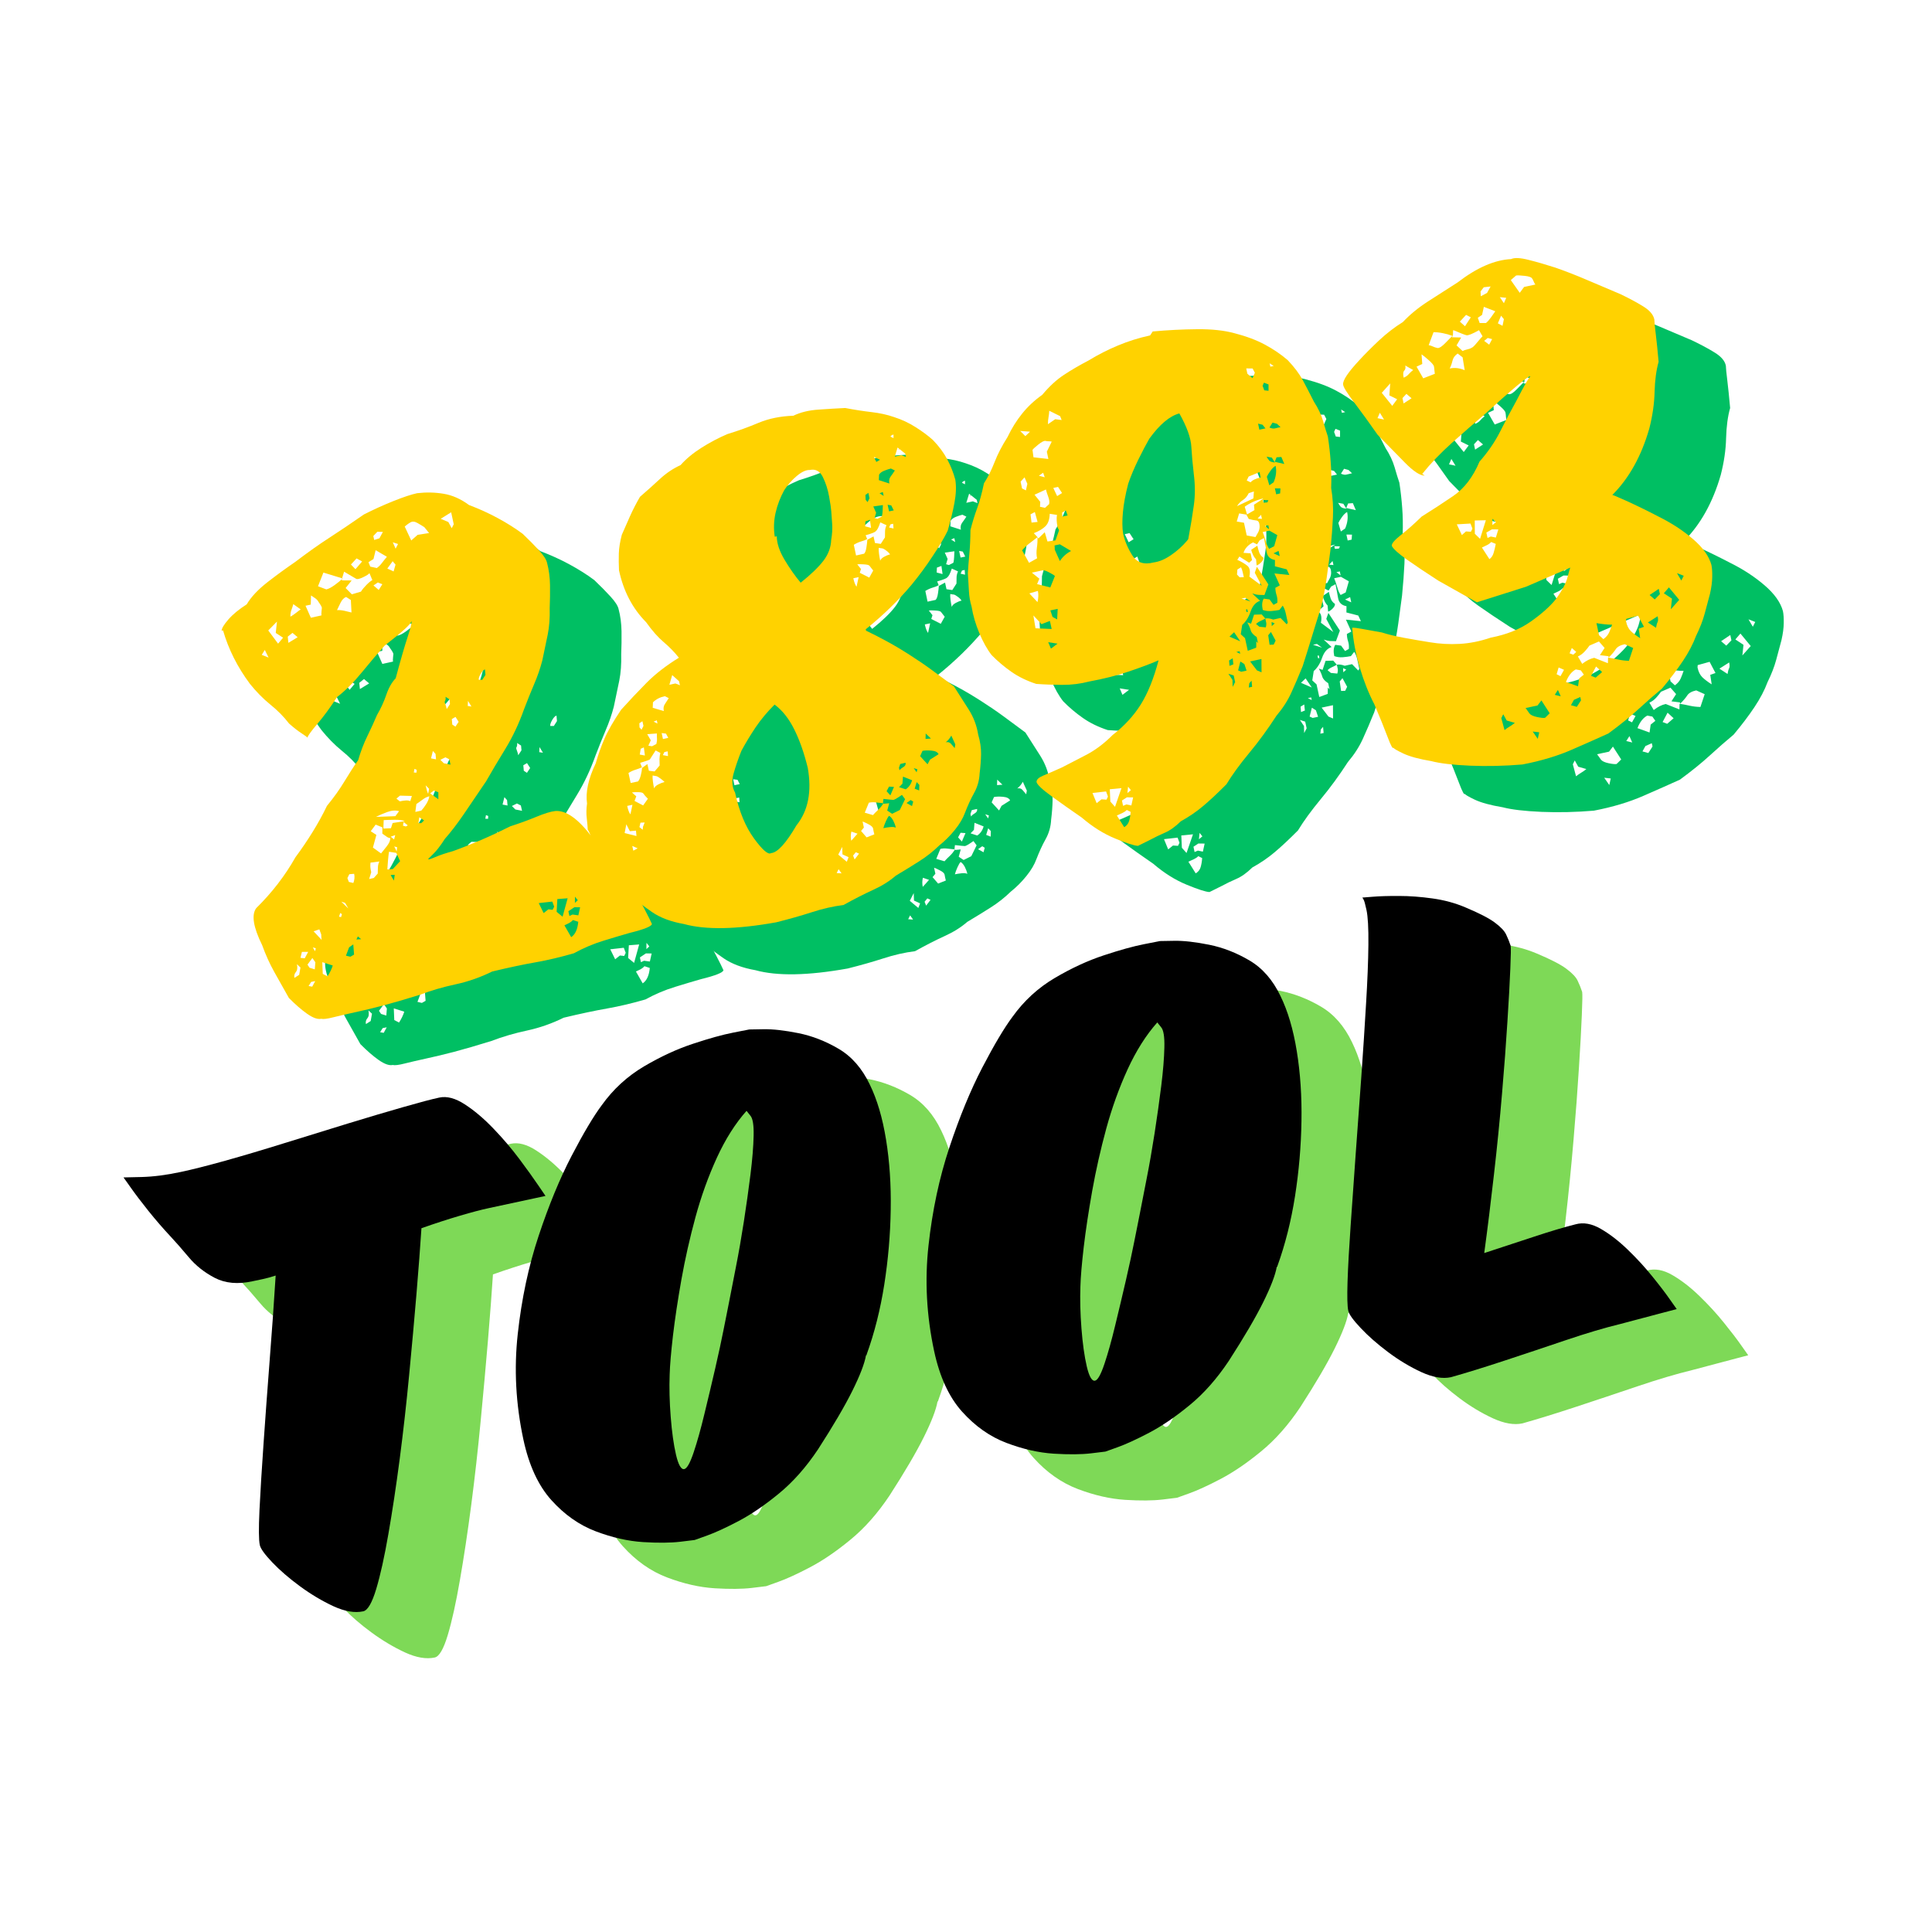
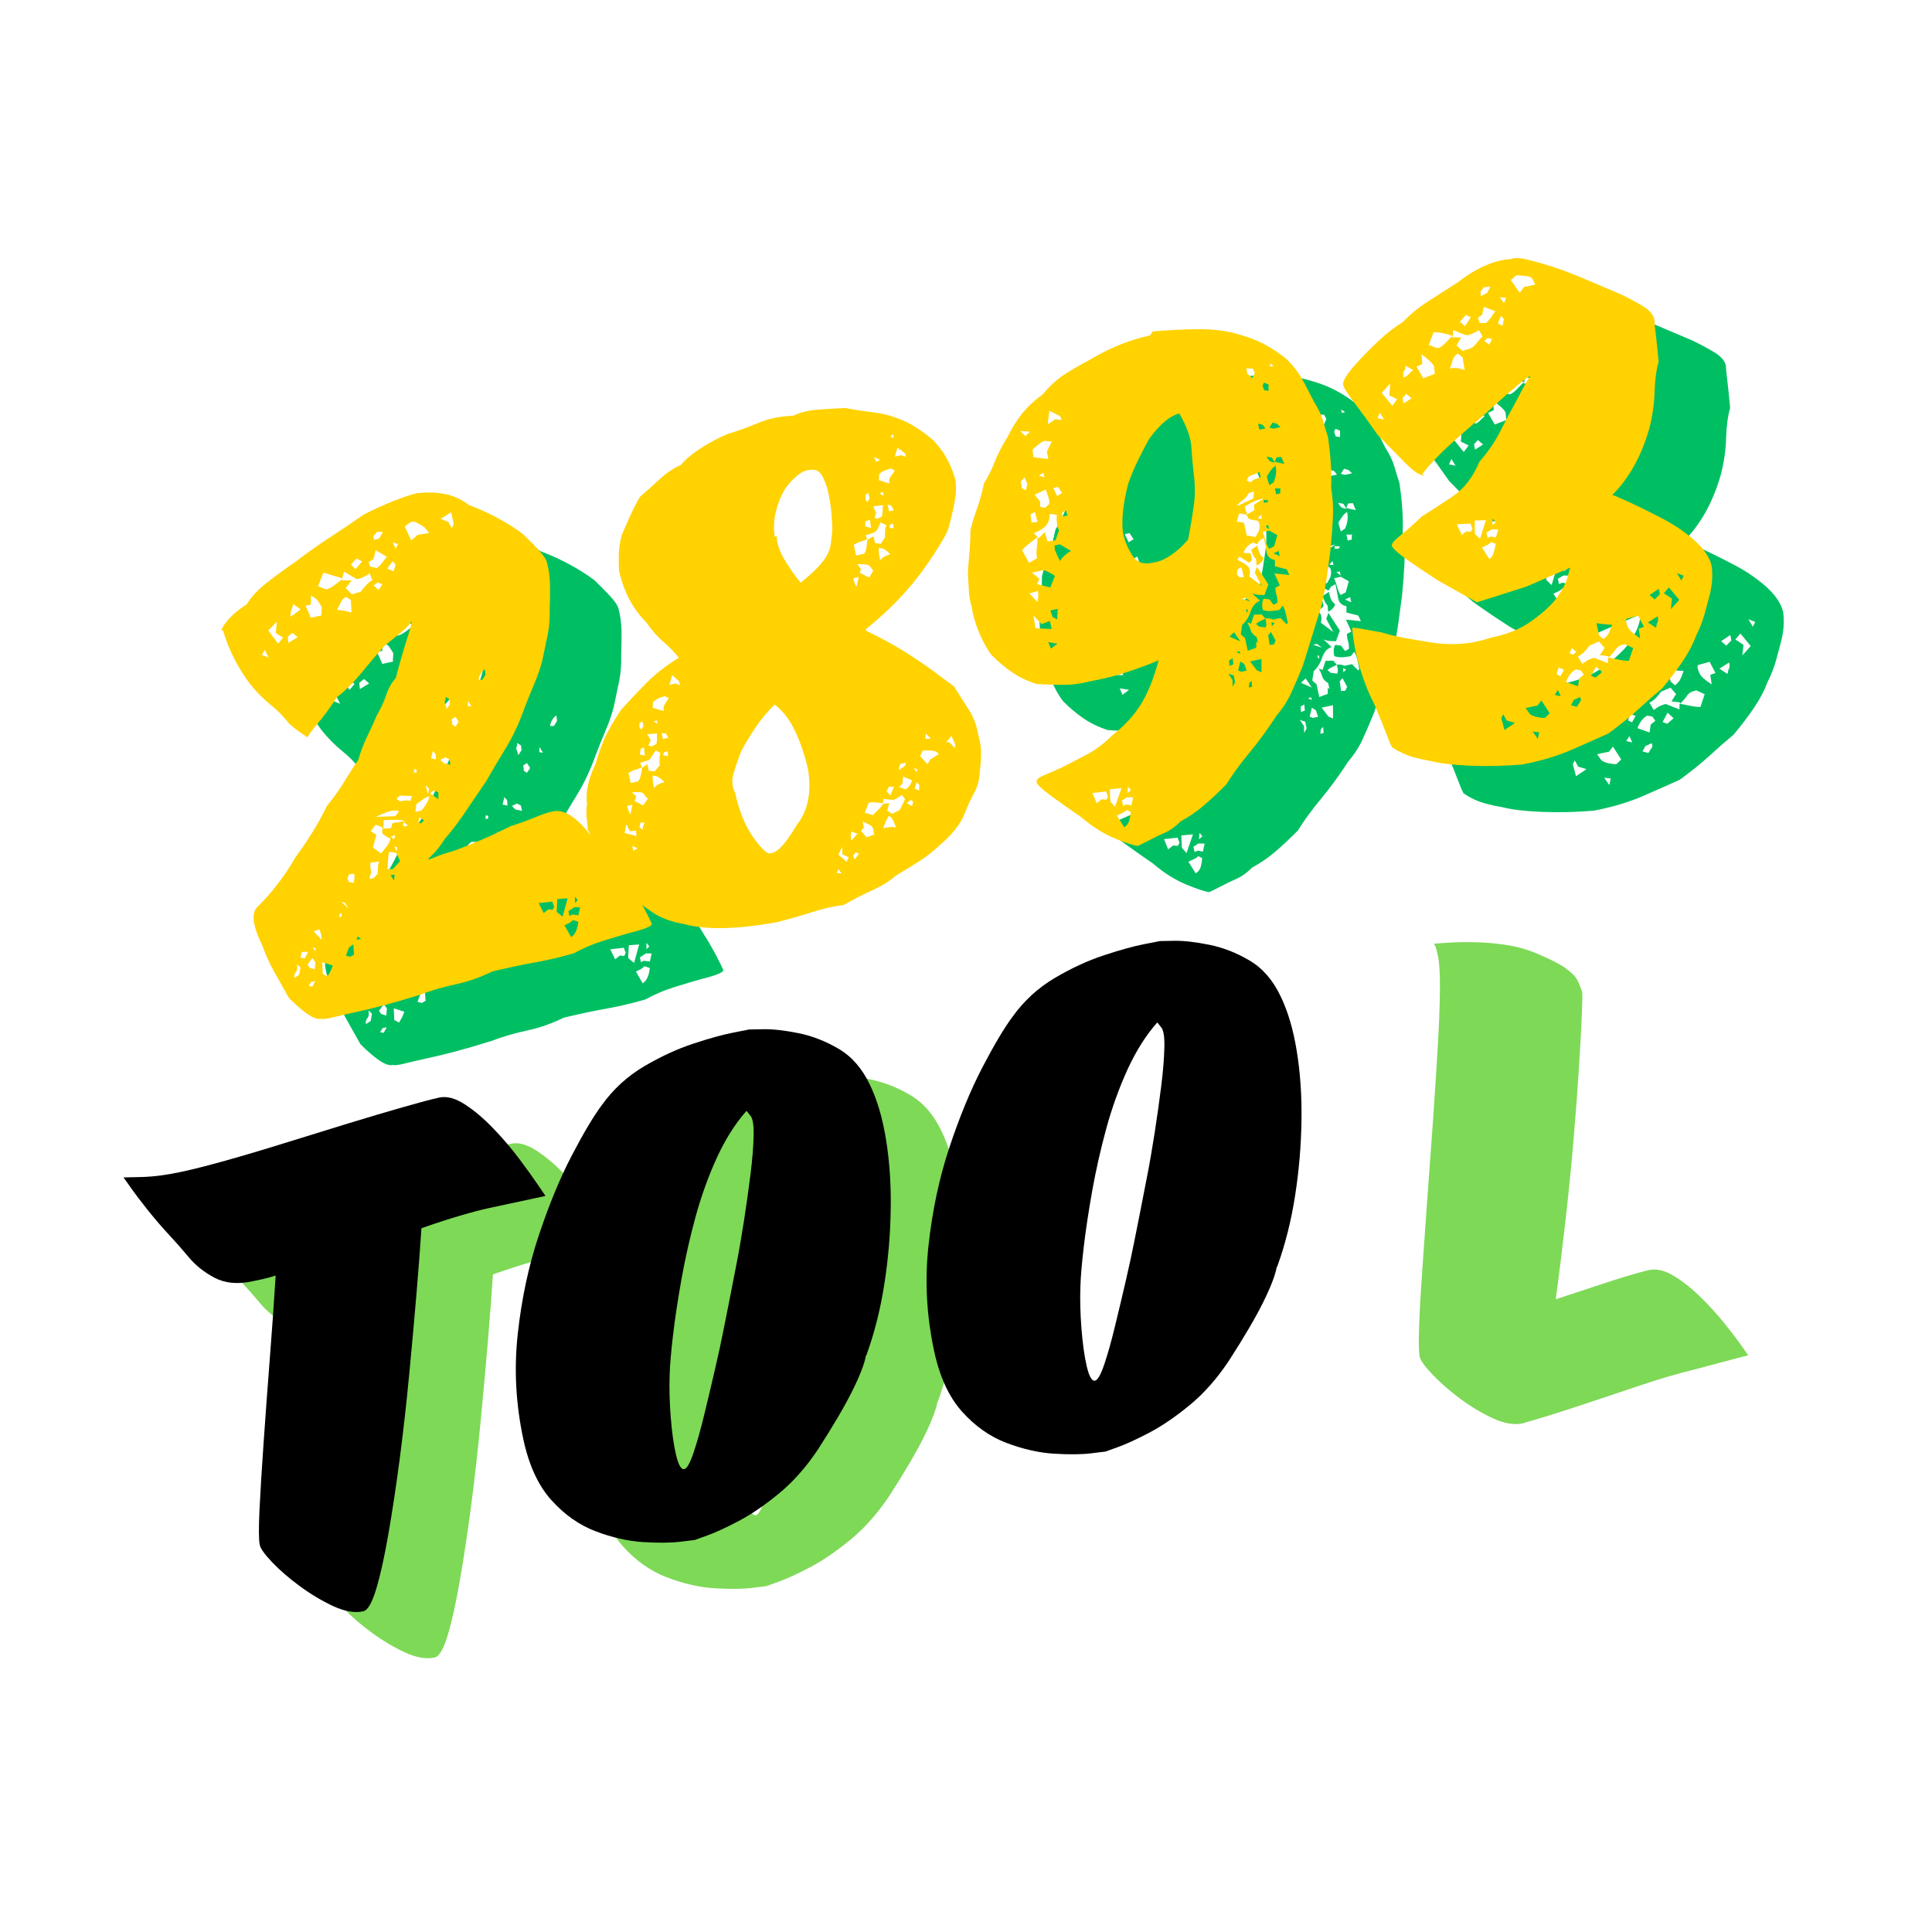
<svg xmlns="http://www.w3.org/2000/svg" width="500" zoomAndPan="magnify" viewBox="0 0 375 375" height="500" preserveAspectRatio="xMidYMid meet" version="1.0">
  <defs>
    <g />
  </defs>
  <g fill="#00bf63" fill-opacity="1">
    <g transform="translate(64.873, 207.945)">
      <g>
        <path d="M -7.703 -76.625 L -7.969 -76.562 C -7.969 -77.008 -7.535 -77.734 -6.672 -78.734 C -5.805 -79.734 -4.617 -80.711 -3.109 -81.672 C -2.254 -83.117 -0.898 -84.562 0.953 -86 C 2.805 -87.438 4.598 -88.742 6.328 -89.922 C 8.805 -91.805 11.035 -93.383 13.016 -94.656 C 14.992 -95.938 17.203 -97.426 19.641 -99.125 C 21.504 -100.07 23.41 -100.938 25.359 -101.719 C 27.305 -102.5 28.844 -103.008 29.969 -103.25 C 31.719 -103.457 33.43 -103.422 35.109 -103.141 C 36.797 -102.867 38.441 -102.141 40.047 -100.953 C 42.016 -100.211 43.891 -99.359 45.672 -98.391 C 47.461 -97.422 49.062 -96.41 50.469 -95.359 C 51.695 -94.191 52.754 -93.117 53.641 -92.141 C 54.535 -91.16 55.051 -90.363 55.188 -89.75 C 55.551 -88.383 55.742 -86.938 55.766 -85.406 C 55.785 -83.875 55.766 -82.383 55.703 -80.938 C 55.754 -79.051 55.629 -77.352 55.328 -75.844 C 55.023 -74.344 54.672 -72.648 54.266 -70.766 C 53.867 -69.234 53.336 -67.695 52.672 -66.156 C 52.016 -64.613 51.367 -63.008 50.734 -61.344 C 49.734 -58.52 48.516 -55.938 47.078 -53.594 C 45.641 -51.25 44.398 -49.16 43.359 -47.328 C 41.648 -44.785 40.176 -42.613 38.938 -40.812 C 37.707 -39.02 36.508 -37.461 35.344 -36.141 C 34.469 -34.773 33.691 -33.773 33.016 -33.141 C 32.336 -32.504 32.047 -32.191 32.141 -32.203 C 32.16 -32.109 32.602 -32.242 33.469 -32.609 C 34.332 -32.984 35.488 -33.375 36.938 -33.781 C 38.695 -34.414 40.523 -35.141 42.422 -35.953 C 44.316 -36.773 46.195 -37.656 48.062 -38.594 C 49.832 -39.164 51.504 -39.773 53.078 -40.422 C 54.648 -41.078 55.879 -41.457 56.766 -41.562 C 58.879 -41.738 61.27 -40.039 63.938 -36.469 C 65.207 -35.57 66.539 -34.191 67.938 -32.328 C 69.332 -30.473 70.539 -28.66 71.562 -26.891 C 72.625 -25.223 73.5 -23.719 74.188 -22.375 C 74.883 -21.039 75.336 -20.125 75.547 -19.625 C 75.461 -19.164 74.008 -18.586 71.188 -17.891 C 69.82 -17.504 68.145 -17.004 66.156 -16.391 C 64.176 -15.785 62.258 -14.973 60.406 -13.953 C 57.863 -13.211 55.395 -12.629 53 -12.203 C 50.613 -11.785 47.789 -11.188 44.531 -10.406 C 42.258 -9.281 39.895 -8.453 37.438 -7.922 C 34.988 -7.398 32.676 -6.723 30.5 -5.891 C 27.719 -5.023 25.32 -4.328 23.312 -3.797 C 21.312 -3.273 19.488 -2.836 17.844 -2.484 C 16.219 -2.129 14.828 -1.805 13.672 -1.516 C 12.516 -1.223 11.742 -1.129 11.359 -1.234 C 10.672 -1.086 9.766 -1.406 8.641 -2.188 C 7.523 -2.977 6.336 -4.008 5.078 -5.281 C 4.078 -7.039 3.129 -8.727 2.234 -10.344 C 1.336 -11.957 0.555 -13.688 -0.109 -15.531 C -1.836 -19.031 -2.219 -21.426 -1.25 -22.719 C 1.801 -25.719 4.336 -29.008 6.359 -32.594 C 7.547 -34.195 8.656 -35.832 9.688 -37.5 C 10.727 -39.176 11.656 -40.863 12.469 -42.562 C 13.82 -44.207 14.961 -45.805 15.891 -47.359 C 16.828 -48.91 17.707 -50.27 18.531 -51.438 C 19 -53.07 19.586 -54.617 20.297 -56.078 C 21.016 -57.547 21.645 -58.922 22.188 -60.203 C 22.914 -61.441 23.516 -62.742 23.984 -64.109 C 24.453 -65.484 25.062 -66.555 25.812 -67.328 C 26.758 -70.867 27.547 -73.586 28.172 -75.484 C 28.797 -77.379 29.016 -78.352 28.828 -78.406 C 28.91 -77.977 27.18 -76.391 23.641 -73.641 C 22.328 -72.18 20.867 -70.469 19.266 -68.5 C 17.66 -66.531 16.047 -64.922 14.422 -63.672 C 13.129 -61.68 11.875 -59.969 10.656 -58.531 C 9.438 -57.102 8.773 -56.191 8.672 -55.797 C 8.648 -55.891 8.273 -56.172 7.547 -56.641 C 6.816 -57.117 6.004 -57.754 5.109 -58.547 C 4.098 -59.867 2.883 -61.098 1.469 -62.234 C 0.062 -63.379 -1.254 -64.719 -2.484 -66.25 C -4.91 -69.508 -6.648 -72.969 -7.703 -76.625 Z M 9.609 -7.469 L 10.188 -8.547 L 9.406 -8.391 L 8.906 -7.594 Z M 7.328 -11.188 L 6.641 -11.828 C 6.785 -11.148 6.719 -10.645 6.438 -10.312 C 6.156 -9.977 6.062 -9.598 6.156 -9.172 L 7.078 -9.766 Z M 10.219 -12.203 L 9.641 -13.031 L 8.688 -11.75 L 9.094 -11.141 L 10.109 -10.828 Z M 8.156 -12.969 L 8.828 -14.219 L 7.609 -14.219 L 7.328 -13.062 Z M 12.578 -9.469 C 13.047 -10.195 13.383 -10.898 13.594 -11.578 L 11.562 -12.219 L 11.656 -9.953 Z M 10.156 -14.344 L 10.312 -14.922 L 9.734 -15.078 Z M 11.453 -16.531 C 11.41 -16.707 11.383 -16.906 11.375 -17.125 C 11.375 -17.344 11.367 -17.492 11.359 -17.578 C 11.316 -17.742 11.25 -17.93 11.156 -18.141 C 11.07 -18.359 11.02 -18.508 11 -18.594 L 9.875 -18.219 Z M 17.016 -13.281 L 17.734 -13.688 L 17.578 -15.672 L 16.766 -15.094 L 16.156 -13.484 Z M 19.109 -16.688 L 18.469 -17.219 L 18.188 -16.625 Z M 15.219 -20.984 L 15.375 -21.547 L 15.047 -21.766 L 14.812 -21.047 Z M 16.625 -22.641 L 15.984 -23.734 L 15.25 -23.969 Z M 17.594 -27.594 C 17.82 -28.188 17.875 -28.781 17.75 -29.375 L 16.812 -29.297 L 16.438 -28.547 L 16.719 -27.797 Z M 21.562 -28.562 L 22.328 -29.422 C 22.348 -29.773 22.359 -30.156 22.359 -30.562 C 22.359 -30.977 22.453 -31.379 22.641 -31.766 L 20.922 -31.547 C 20.891 -31.266 20.879 -30.988 20.891 -30.719 C 20.91 -30.457 20.969 -30.109 21.062 -29.672 L 20.656 -28.359 Z M 25.469 -28.062 L 25.625 -29.172 L 24.828 -29.141 Z M 26.672 -31.828 L 25.922 -33.438 L 24.516 -33.656 C 24.441 -33.195 24.379 -32.672 24.328 -32.078 C 24.273 -31.484 24.227 -30.863 24.188 -30.219 L 25.25 -30.297 Z M 22.969 -33.328 C 23.258 -33.672 23.633 -34.141 24.094 -34.734 C 24.551 -35.328 24.773 -35.848 24.766 -36.297 C 24.492 -36.328 24.223 -36.445 23.953 -36.656 C 23.68 -36.863 23.438 -37.035 23.219 -37.172 L 23.234 -38.391 L 21.922 -38.922 L 20.969 -37.641 L 22.062 -36.922 L 21.391 -34.469 Z M 26 -33.719 L 26.094 -34.531 L 25.531 -34.688 Z M 25.5 -36.047 L 25.719 -36.891 L 24.844 -36.578 Z M 23.422 -38.156 L 24.891 -38.219 L 25.219 -39.234 L 27.578 -39.594 C 27.172 -39.781 26.52 -39.867 25.625 -39.859 C 24.727 -39.848 24.016 -39.828 23.484 -39.797 Z M 25.75 -40.562 L 26.469 -41.531 C 25.801 -41.738 25.031 -41.68 24.156 -41.359 C 23.281 -41.035 22.555 -40.723 21.984 -40.422 Z M 27.797 -38.562 L 28.156 -38.781 L 27.359 -39.422 L 27.219 -38.719 Z M 30.766 -39.203 L 31.328 -39.734 L 30.391 -40.344 L 30.219 -39.219 Z M 26.609 -43.438 C 27.035 -43.531 27.406 -43.586 27.719 -43.609 C 28.031 -43.641 28.336 -43.598 28.641 -43.484 L 28.953 -44.484 L 26.641 -44.547 L 25.953 -43.969 Z M 30.781 -41.641 C 31.082 -41.961 31.398 -42.383 31.734 -42.906 C 32.066 -43.438 32.27 -43.941 32.344 -44.422 C 31.914 -44.328 31.488 -44.117 31.062 -43.797 C 30.633 -43.473 30.223 -43.18 29.828 -42.922 L 29.625 -41.391 Z M 34.094 -43.844 L 34.094 -45.203 L 33.203 -45.531 L 32.5 -44.984 Z M 32.297 -45.875 L 31.625 -46.547 C 31.789 -45.773 31.953 -45.227 32.109 -44.906 Z M 29.859 -49.016 L 29.891 -49.562 L 29.453 -49.734 L 29.328 -49.031 Z M 53.578 -23.688 L 54.531 -21.75 L 55.453 -22.484 L 56.281 -22.391 L 56.578 -23 L 56.203 -23.984 Z M 33.547 -52.641 L 33.031 -53.219 L 32.672 -51.781 L 33.641 -51.594 Z M 36.219 -51.609 L 35.453 -51.984 L 34.484 -51.5 L 35.156 -50.828 L 36.453 -50.562 Z M 57.047 -22 L 58.203 -21.047 L 59.188 -24.625 L 57.188 -24.469 Z M 60.219 -20.406 C 60.008 -20.164 59.758 -19.969 59.469 -19.812 C 59.188 -19.664 58.883 -19.52 58.562 -19.375 L 59.875 -17.078 C 60.656 -17.598 61.113 -18.594 61.25 -20.062 Z M 59.328 -22.109 L 59.531 -21.188 L 60.141 -21.469 L 61.266 -21.312 L 61.609 -22.875 L 60.5 -22.891 Z M 60.609 -24.938 L 60.594 -23.719 L 61.156 -24.25 Z M 38.031 -58.875 L 37.422 -59.828 L 36.703 -59.406 L 36.797 -58.344 L 37.406 -57.938 Z M -0.188 -71.875 L 1.141 -71.344 L 0.406 -72.828 Z M 36.266 -63.234 L 35.484 -63.734 C 35.555 -63.398 35.5 -63.078 35.312 -62.766 C 35.344 -62.586 35.398 -62.395 35.484 -62.188 C 35.566 -61.977 35.645 -61.703 35.719 -61.359 L 36.344 -62.312 Z M 40.516 -61.844 L 39.844 -62.938 L 39.797 -61.953 Z M 4.859 -75.406 L 4.984 -74.203 L 6.781 -75.297 L 5.781 -76.141 Z M 2.766 -78.328 L 1.078 -76.609 L 2.984 -74.047 L 3.953 -75.203 L 2.531 -76.125 Z M 43.234 -67.984 L 43.141 -69.047 C 42.879 -68.984 42.598 -68.691 42.297 -68.172 C 42.004 -67.66 41.883 -67.281 41.938 -67.031 L 42.625 -67.031 Z M 7.375 -80.688 L 5.938 -81.719 C 5.832 -81.332 5.707 -80.945 5.562 -80.562 C 5.426 -80.176 5.363 -79.75 5.375 -79.281 C 5.695 -79.457 6.094 -79.727 6.562 -80.094 C 7.031 -80.469 7.301 -80.664 7.375 -80.688 Z M 9.328 -81.625 L 8.312 -81.406 L 9.344 -79.078 L 11.406 -79.531 C 11.375 -79.707 11.379 -80 11.422 -80.406 C 11.461 -80.82 11.484 -81.031 11.484 -81.031 C 11.441 -81.207 11.328 -81.43 11.141 -81.703 C 10.953 -81.973 10.859 -82.109 10.859 -82.109 C 10.691 -82.43 10.453 -82.691 10.141 -82.891 C 9.828 -83.086 9.57 -83.258 9.375 -83.406 Z M 16.188 -83.109 C 15.758 -82.941 15.406 -82.578 15.125 -82.016 C 14.844 -81.461 14.609 -80.977 14.422 -80.562 C 14.879 -80.582 15.363 -80.535 15.875 -80.422 C 16.395 -80.305 16.848 -80.195 17.234 -80.094 L 17.109 -82.516 Z M 15.406 -86.734 L 11.781 -87.844 L 10.734 -85.188 L 12.344 -84.578 C 12.77 -84.672 13.297 -84.941 13.922 -85.391 C 14.547 -85.848 15.051 -86.254 15.438 -86.609 L 15.344 -86.328 L 17.266 -86.312 L 16.094 -84.844 L 17.297 -83.625 L 19.062 -84.141 C 19.332 -84.566 19.691 -85.004 20.141 -85.453 C 20.586 -85.91 20.969 -86.219 21.281 -86.375 L 20.719 -87.734 C 20.594 -87.535 20.18 -87.27 19.484 -86.938 C 18.785 -86.602 18.332 -86.504 18.125 -86.641 L 15.797 -88.016 Z M 15.531 -86.75 L 15.406 -86.734 L 15.438 -86.609 Z M 22.344 -85.922 L 21.5 -85.344 L 22.516 -84.469 L 23.219 -85.578 Z M 18.219 -90.594 L 17.125 -89.406 L 18 -88.5 L 19.297 -90 Z M 25.219 -90.047 L 24.188 -88.625 L 25.406 -88.062 L 25.781 -89.391 Z M 24.109 -90.906 L 21.922 -92.188 L 21.5 -90.469 L 20.531 -89.859 L 20.875 -89 L 22.141 -88.719 C 22.523 -88.988 22.875 -89.336 23.188 -89.766 C 23.508 -90.191 23.816 -90.57 24.109 -90.906 Z M 25.25 -93.719 L 25.797 -92.484 L 26.266 -93.391 Z M 21.469 -94.938 L 21.641 -94.172 L 22.656 -94.5 L 23.328 -95.734 L 22.25 -95.766 Z M 31.375 -96.656 C 31.062 -96.863 30.625 -97.129 30.062 -97.453 C 29.5 -97.785 29.016 -97.816 28.609 -97.547 C 28.379 -97.41 28.188 -97.281 28.031 -97.156 C 27.875 -97.031 27.719 -96.906 27.562 -96.781 L 28.828 -94.078 L 30.078 -95.172 L 32.297 -95.516 Z M 36.578 -99.547 L 34.547 -98.281 L 36.031 -97.656 L 36.688 -96.453 L 37.078 -97.219 Z M 36.578 -99.547 " />
      </g>
    </g>
  </g>
  <g fill="#00bf63" fill-opacity="1">
    <g transform="translate(135.683, 192.704)">
      <g>
-         <path d="M 46.234 -61.594 L 46.297 -61.328 C 47.586 -60.711 48.922 -60.031 50.297 -59.281 C 51.672 -58.539 53.145 -57.664 54.719 -56.656 C 56.289 -55.656 57.77 -54.645 59.156 -53.625 C 60.539 -52.613 61.938 -51.582 63.344 -50.531 C 64.301 -49.039 65.258 -47.539 66.219 -46.031 C 67.176 -44.52 67.789 -42.895 68.062 -41.156 C 68.457 -39.801 68.645 -38.535 68.625 -37.359 C 68.602 -36.18 68.508 -34.938 68.344 -33.625 C 68.281 -32.258 67.922 -30.988 67.266 -29.812 C 66.617 -28.645 66.031 -27.367 65.5 -25.984 C 65.113 -24.91 64.457 -23.801 63.531 -22.656 C 62.602 -21.508 61.602 -20.508 60.531 -19.656 C 59.344 -18.5 58.051 -17.477 56.656 -16.594 C 55.27 -15.707 53.738 -14.766 52.062 -13.766 C 50.844 -12.703 49.367 -11.781 47.641 -11 C 45.922 -10.219 44.016 -9.242 41.922 -8.078 C 39.91 -7.828 37.852 -7.359 35.75 -6.672 C 33.645 -5.992 31.348 -5.344 28.859 -4.719 C 21.141 -3.332 15.164 -3.223 10.938 -4.391 C 8.414 -4.836 6.359 -5.609 4.766 -6.703 C 3.18 -7.805 1.566 -9.031 -0.078 -10.375 C -2.891 -13.031 -4.77 -15.516 -5.719 -17.828 C -6.332 -18.961 -6.754 -19.977 -6.984 -20.875 C -7.223 -21.77 -7.469 -22.375 -7.719 -22.688 C -7.738 -23.207 -7.801 -23.93 -7.906 -24.859 C -8.02 -25.785 -8.004 -26.758 -7.859 -27.781 C -8.172 -29.977 -7.609 -32.578 -6.172 -35.578 C -5.711 -37.211 -5.148 -38.797 -4.484 -40.328 C -3.828 -41.867 -2.75 -43.75 -1.25 -45.969 C 0.352 -47.75 2.004 -49.5 3.703 -51.219 C 5.41 -52.938 7.5 -54.555 9.969 -56.078 C 9.102 -57.172 8.117 -58.18 7.016 -59.109 C 5.91 -60.047 4.773 -61.332 3.609 -62.969 C 0.961 -65.645 -0.789 -69.004 -1.656 -73.047 C -1.707 -74.129 -1.719 -75.211 -1.688 -76.297 C -1.656 -77.379 -1.461 -78.594 -1.109 -79.938 C -0.629 -81.031 -0.102 -82.223 0.469 -83.516 C 1.051 -84.816 1.703 -86.082 2.422 -87.312 C 3.797 -88.5 5.082 -89.648 6.281 -90.766 C 7.488 -91.891 8.828 -92.789 10.297 -93.469 C 11.391 -94.695 12.75 -95.82 14.375 -96.844 C 16 -97.875 17.68 -98.758 19.422 -99.5 C 21.453 -100.113 23.457 -100.836 25.438 -101.672 C 27.426 -102.504 29.676 -102.961 32.188 -103.047 C 33.562 -103.711 35.18 -104.109 37.047 -104.234 C 38.922 -104.367 40.656 -104.473 42.25 -104.547 C 44.051 -104.203 45.758 -103.938 47.375 -103.75 C 48.988 -103.562 50.43 -103.242 51.703 -102.797 C 53.242 -102.305 54.664 -101.641 55.969 -100.797 C 57.281 -99.961 58.379 -99.145 59.266 -98.344 C 60.43 -97.145 61.359 -95.898 62.047 -94.609 C 62.734 -93.316 63.258 -91.988 63.625 -90.625 C 63.832 -89.312 63.773 -87.812 63.453 -86.125 C 63.141 -84.438 62.703 -82.633 62.141 -80.719 C 61.504 -79.406 60.539 -77.773 59.25 -75.828 C 57.969 -73.879 56.609 -72.031 55.172 -70.281 C 53.879 -68.738 52.488 -67.242 51 -65.797 C 49.508 -64.348 47.922 -62.945 46.234 -61.594 Z M 1.125 -18.625 L 1.969 -19.078 L 0.922 -19.547 Z M -0.234 -23.75 L -0.562 -22.047 L 1.734 -21.469 L 1.641 -22.516 L 0.453 -22.406 Z M 2.984 -23.219 L 3.328 -24.094 L 2.516 -24.062 L 2.312 -23.203 L 2.969 -22.672 C 2.945 -22.754 2.945 -22.844 2.969 -22.938 C 3 -23.039 3.004 -23.133 2.984 -23.219 Z M 0.953 -27.531 L -0.062 -27.312 C 0.102 -26.531 0.312 -25.984 0.562 -25.672 Z M 1.703 -29.172 L 1.359 -28.281 L 3.031 -27.406 L 3.953 -28.703 C 3.516 -29.141 3.219 -29.484 3.062 -29.734 C 2.945 -29.891 2.613 -29.973 2.062 -29.984 C 1.508 -29.992 1.109 -29.973 0.859 -29.922 Z M 4.875 -33.219 C 4.844 -32.945 4.859 -32.57 4.922 -32.094 C 4.984 -31.613 5.062 -31.156 5.156 -30.719 C 5.27 -31.008 5.551 -31.27 6 -31.5 C 6.445 -31.727 6.844 -31.879 7.188 -31.953 C 7.051 -32.109 6.797 -32.328 6.422 -32.609 C 6.055 -32.891 5.773 -33.051 5.578 -33.094 C 5.578 -33.094 5.457 -33.113 5.219 -33.156 C 4.988 -33.195 4.875 -33.219 4.875 -33.219 Z M 5.453 -38.078 C 5.117 -37.555 4.883 -37.191 4.75 -36.984 C 4.613 -36.773 4.477 -36.562 4.344 -36.344 C 4.27 -36.25 3.641 -36.023 2.453 -35.672 L 2.797 -34.797 C 2.379 -34.617 1.938 -34.457 1.469 -34.312 C 1.008 -34.164 0.582 -33.961 0.188 -33.703 L 0.609 -31.766 L 2.031 -32.062 C 2.25 -32.289 2.43 -32.691 2.578 -33.266 C 2.723 -33.836 2.801 -34.305 2.812 -34.672 L 3.859 -35.438 L 4.141 -34.141 L 5.25 -34 L 6.234 -35.156 C 6.211 -35.594 6.203 -36.016 6.203 -36.422 C 6.211 -36.828 6.27 -37.219 6.375 -37.594 Z M 2.562 -38.406 L 2.375 -37.281 L 3.375 -37.094 L 3.172 -38.672 Z M 7.156 -37.766 L 6.859 -37.172 L 7.859 -36.984 L 7.797 -37.906 Z M 5.703 -41.375 L 3.828 -41.234 L 4.516 -40.047 L 4.047 -39 L 4.766 -38.891 L 5.594 -39.328 C 5.695 -39.711 5.738 -40.055 5.719 -40.359 C 5.695 -40.66 5.691 -41 5.703 -41.375 Z M 6.625 -41.453 L 6.875 -40.297 L 7.906 -40.516 L 7.469 -41.344 Z M 27.859 -18.156 C 29.098 -18.238 30.742 -20.035 32.797 -23.547 C 35.066 -26.379 35.797 -30.098 34.984 -34.703 C 34.273 -37.609 33.398 -40.098 32.359 -42.172 C 31.328 -44.254 30.055 -45.859 28.547 -46.984 C 27.141 -45.586 25.922 -44.129 24.891 -42.609 C 23.867 -41.086 22.941 -39.555 22.109 -38.016 C 21.516 -36.535 21.008 -35.07 20.594 -33.625 C 20.188 -32.188 20.281 -30.945 20.875 -29.906 C 21.676 -26.219 22.906 -23.242 24.562 -20.984 C 26.219 -18.723 27.316 -17.781 27.859 -18.156 Z M 2.328 -42.547 L 2.719 -42.094 L 3.094 -42.844 L 2.891 -43.75 L 2.297 -43.359 Z M 40.594 -14.281 L 41.547 -14.219 L 40.969 -15.031 Z M 5.062 -43.672 L 5.812 -43.297 L 5.688 -43.938 Z M 41.672 -19.359 L 40.906 -17.859 L 42.562 -16.469 L 42.906 -17.359 L 41.719 -17.906 Z M 4.938 -47.422 L 4.891 -46.359 L 7.047 -45.719 C 6.93 -46.238 6.992 -46.68 7.234 -47.047 C 7.484 -47.422 7.738 -47.816 8 -48.234 L 7.25 -48.609 C 6.301 -48.41 5.531 -48.016 4.938 -47.422 Z M 43.781 -17.672 L 44.078 -16.922 L 44.938 -18.047 L 44.312 -18.328 Z M 44.641 -21.922 L 43.453 -22.328 C 43.305 -21.754 43.297 -21.164 43.422 -20.562 C 43.648 -20.789 43.852 -21.016 44.031 -21.234 C 44.207 -21.453 44.41 -21.68 44.641 -21.922 Z M 45.875 -23.109 L 45.328 -22.453 L 46.406 -21.203 L 47.906 -21.797 C 47.863 -21.973 47.816 -22.164 47.766 -22.375 C 47.723 -22.594 47.688 -22.785 47.656 -22.953 C 47.594 -23.223 47.281 -23.5 46.719 -23.781 C 46.164 -24.07 45.801 -24.238 45.625 -24.281 Z M 8.672 -52.703 L 8.125 -50.828 L 9.297 -51.078 L 10.172 -50.734 L 10 -51.516 Z M 50.781 -25.391 C 50.625 -25.273 50.422 -24.941 50.172 -24.391 C 49.93 -23.848 49.758 -23.383 49.656 -23 C 50.094 -23.094 50.531 -23.16 50.969 -23.203 C 51.414 -23.254 51.785 -23.219 52.078 -23.094 C 51.984 -23.531 51.82 -23.973 51.594 -24.422 C 51.363 -24.867 51.094 -25.191 50.781 -25.391 Z M 49.578 -27.844 C 49.016 -27.906 48.523 -27.957 48.109 -28 C 47.703 -28.051 47.281 -28.031 46.844 -27.938 L 46.047 -26 L 47.641 -25.531 C 47.93 -25.863 48.266 -26.203 48.641 -26.547 C 49.016 -26.898 49.336 -27.289 49.609 -27.719 L 50.797 -27.828 L 50.406 -26.406 L 51.359 -25.781 L 52.844 -26.516 L 53.875 -28.625 L 53.266 -29.453 C 52.336 -28.805 51.781 -28.484 51.594 -28.484 C 51.406 -28.484 50.766 -28.547 49.672 -28.672 Z M 49.578 -27.844 L 49.703 -27.859 L 49.609 -27.719 Z M 50.766 -31.062 L 50.281 -30.172 L 51.016 -29.359 L 51.719 -31 Z M 54.969 -28.453 L 54.156 -27.875 L 55.219 -27.281 L 55.453 -28.156 Z M 55.234 -32.297 L 53.469 -33 L 53.359 -31.625 L 52.703 -30.953 L 54 -30.531 C 54.625 -30.957 55.035 -31.547 55.234 -32.297 Z M 52.688 -34.719 L 52.797 -34.219 C 52.93 -34.426 53.176 -34.633 53.531 -34.844 C 53.895 -35.062 54.039 -35.344 53.969 -35.688 L 52.938 -35.453 Z M 56.125 -31.938 L 55.734 -30.656 L 56.609 -30.312 L 56.641 -31.391 Z M 55.547 -34.656 L 56.109 -33.844 L 56.266 -34.422 Z M 57.25 -38 L 56.797 -36.969 L 58.234 -35.391 L 58.719 -36.297 L 60.375 -37.344 C 60.195 -37.75 59.738 -37.984 59 -38.047 C 58.258 -38.109 57.676 -38.094 57.25 -38 Z M 57.844 -40.312 L 58.891 -40.391 L 57.875 -41.375 Z M 62.844 -40.969 C 62.582 -40.457 62.223 -40.023 61.766 -39.672 C 62.203 -39.754 62.535 -39.66 62.766 -39.391 C 63.004 -39.129 63.25 -38.844 63.5 -38.531 L 63.625 -39.25 Z M 44.859 -71.719 L 43.828 -71.5 C 43.992 -70.727 44.203 -70.18 44.453 -69.859 Z M 45.312 -73.297 L 45.078 -72.562 L 46.922 -71.625 L 47.688 -73 C 47.57 -73.156 47.453 -73.305 47.328 -73.453 C 47.203 -73.609 47.078 -73.77 46.953 -73.938 C 46.828 -74.082 46.445 -74.172 45.812 -74.203 C 45.176 -74.242 44.77 -74.242 44.594 -74.203 Z M 28.578 -79.562 L 28.969 -79.641 C 28.977 -78.297 29.477 -76.785 30.469 -75.109 C 31.469 -73.43 32.516 -71.941 33.609 -70.641 C 35.609 -72.242 37.082 -73.664 38.031 -74.906 C 38.977 -76.145 39.477 -77.488 39.531 -78.938 C 39.727 -80.07 39.789 -81.125 39.719 -82.094 C 39.645 -83.07 39.586 -83.875 39.547 -84.5 C 39.516 -85.031 39.375 -85.988 39.125 -87.375 C 38.875 -88.758 38.469 -90.02 37.906 -91.156 C 37.344 -92.301 36.5 -92.754 35.375 -92.516 C 34.656 -92.547 33.816 -92.16 32.859 -91.359 C 31.91 -90.566 31.098 -89.648 30.422 -88.609 C 29.641 -87.18 29.078 -85.707 28.734 -84.188 C 28.391 -82.664 28.336 -81.125 28.578 -79.562 Z M 48.766 -77.406 C 48.734 -77.145 48.75 -76.77 48.812 -76.281 C 48.875 -75.801 48.953 -75.344 49.047 -74.906 C 49.148 -75.195 49.406 -75.453 49.812 -75.672 C 50.219 -75.898 50.598 -76.051 50.953 -76.125 C 50.805 -76.375 50.566 -76.617 50.234 -76.859 C 49.91 -77.109 49.656 -77.254 49.469 -77.297 C 49.469 -77.297 49.348 -77.312 49.109 -77.344 C 48.879 -77.383 48.766 -77.406 48.766 -77.406 Z M 49.062 -82.344 C 48.738 -81.375 48.453 -80.816 48.203 -80.672 C 48.148 -80.484 47.488 -80.207 46.219 -79.844 L 46.516 -79.109 C 46.191 -78.93 45.797 -78.773 45.328 -78.641 C 44.867 -78.504 44.398 -78.289 43.922 -78 L 44.359 -75.922 L 45.922 -76.266 C 46.141 -76.492 46.289 -76.91 46.375 -77.516 C 46.469 -78.117 46.523 -78.602 46.547 -78.969 L 47.75 -79.625 L 48.031 -78.344 L 49.156 -78.172 L 49.969 -79.438 C 49.977 -79.801 49.984 -80.18 49.984 -80.578 C 49.984 -80.984 50.078 -81.391 50.266 -81.797 Z M 46.172 -82.531 L 46.125 -81.578 L 47.266 -81.281 L 47.047 -82.859 Z M 51.047 -81.969 L 50.766 -81.359 L 51.625 -81.156 L 51.562 -82.078 Z M 49.562 -85.703 L 47.703 -85.438 L 48.25 -84.219 L 47.953 -83.188 L 48.5 -83.031 L 49.375 -83.484 C 49.457 -83.867 49.504 -84.242 49.516 -84.609 C 49.523 -84.973 49.539 -85.336 49.562 -85.703 Z M 46.219 -86.734 L 46.594 -86.281 L 46.969 -87.031 L 46.75 -88.078 L 46.172 -87.672 Z M 50.484 -85.766 L 50.766 -84.484 L 51.672 -84.672 L 51.188 -85.641 Z M 48.922 -87.984 L 49.719 -87.484 L 49.547 -88.25 Z M 48.828 -91.609 L 48.781 -90.547 L 50.828 -89.891 C 50.711 -90.41 50.789 -90.859 51.062 -91.234 C 51.344 -91.609 51.617 -92.004 51.891 -92.422 L 51.125 -92.797 C 50.789 -92.723 50.375 -92.586 49.875 -92.391 C 49.375 -92.203 49.023 -91.941 48.828 -91.609 Z M 48.297 -94.078 L 49.016 -94.5 L 47.812 -95.062 Z M 52.422 -96.875 L 51.875 -95.109 L 53.156 -95.391 L 54.047 -95.047 L 53.906 -95.688 Z M 52.781 -96.531 L 52.75 -96.656 L 52.516 -96.484 Z M 51.625 -99.391 C 51.352 -99.336 51.156 -99.207 51.031 -99 L 51.625 -98.703 Z M 51.625 -99.391 " />
-       </g>
+         </g>
    </g>
  </g>
  <g fill="#00bf63" fill-opacity="1">
    <g transform="translate(210.369, 176.63)">
      <g>
        <path d="M 26.75 -102.562 L 27.25 -103.328 C 30.156 -103.598 33.023 -103.742 35.859 -103.766 C 38.691 -103.797 41.117 -103.535 43.141 -102.984 C 45.43 -102.391 47.391 -101.656 49.016 -100.781 C 50.641 -99.914 52.117 -98.91 53.453 -97.766 C 54.734 -96.422 55.711 -95.117 56.391 -93.859 C 57.066 -92.598 57.789 -91.203 58.562 -89.672 C 59.383 -88.398 59.973 -87.148 60.328 -85.922 C 60.68 -84.691 60.988 -83.695 61.25 -82.938 C 61.5 -81.281 61.68 -79.656 61.797 -78.062 C 61.922 -76.477 61.953 -74.77 61.891 -72.938 C 62.211 -71.031 62.328 -69.141 62.234 -67.266 C 62.148 -65.398 61.992 -63.316 61.766 -61.016 C 61.566 -59.43 61.32 -57.617 61.031 -55.578 C 60.75 -53.547 60.367 -51.57 59.891 -49.656 C 59.297 -47.82 58.707 -45.941 58.125 -44.016 C 57.539 -42.086 56.953 -40.203 56.359 -38.359 C 55.598 -36.484 54.863 -34.77 54.156 -33.219 C 53.457 -31.676 52.492 -30.18 51.266 -28.734 C 49.578 -26.129 47.82 -23.727 46 -21.531 C 44.176 -19.332 42.695 -17.301 41.562 -15.438 C 39.852 -13.719 38.348 -12.312 37.047 -11.219 C 35.754 -10.125 34.305 -9.133 32.703 -8.25 C 31.66 -7.219 30.625 -6.477 29.594 -6.031 C 28.562 -5.582 27.645 -5.141 26.844 -4.703 C 25.207 -3.891 24.391 -3.484 24.391 -3.484 C 23.672 -3.516 22.195 -3.988 19.969 -4.906 C 17.738 -5.82 15.57 -7.18 13.469 -8.984 C 11.469 -10.359 9.535 -11.723 7.672 -13.078 C 5.805 -14.43 4.816 -15.363 4.703 -15.875 C 4.68 -16.332 5.102 -16.742 5.969 -17.109 C 6.844 -17.473 8.062 -18.004 9.625 -18.703 C 10.758 -19.305 12.258 -20.082 14.125 -21.031 C 16 -21.977 17.785 -23.305 19.484 -25.016 C 21.734 -26.754 23.547 -28.719 24.922 -30.906 C 26.297 -33.094 27.453 -35.957 28.391 -39.5 C 26.742 -38.789 24.785 -38.055 22.516 -37.297 C 20.242 -36.535 17.723 -35.898 14.953 -35.391 C 13.242 -34.941 11.488 -34.723 9.688 -34.734 C 7.883 -34.742 6.203 -34.805 4.641 -34.922 C 2.816 -35.516 1.211 -36.297 -0.172 -37.266 C -1.555 -38.234 -2.832 -39.312 -4 -40.5 C -4.852 -41.582 -5.645 -42.988 -6.375 -44.719 C -7.113 -46.457 -7.625 -48.195 -7.906 -49.938 C -8.195 -50.875 -8.367 -51.875 -8.422 -52.938 C -8.473 -54.008 -8.539 -55.164 -8.625 -56.406 C -8.57 -57.414 -8.477 -58.656 -8.344 -60.125 C -8.207 -61.594 -8.133 -63.145 -8.125 -64.781 C -7.738 -66.301 -7.301 -67.723 -6.812 -69.047 C -6.332 -70.367 -5.895 -71.973 -5.5 -73.859 C -4.75 -75.016 -4.066 -76.375 -3.453 -77.938 C -2.848 -79.508 -2.008 -81.133 -0.938 -82.812 C -0.125 -84.52 0.832 -86.055 1.938 -87.422 C 3.039 -88.785 4.332 -89.988 5.812 -91.031 C 7.176 -92.664 8.57 -93.953 10 -94.891 C 11.426 -95.836 13.031 -96.773 14.812 -97.703 C 16.633 -98.816 18.535 -99.785 20.516 -100.609 C 22.504 -101.441 24.582 -102.094 26.75 -102.562 Z M 15.562 -13.75 L 16.375 -11.766 L 17.312 -12.516 L 18.281 -12.453 L 18.562 -13.047 L 18.203 -14.047 Z M 22.219 -10.453 C 22 -10.223 21.723 -10.031 21.391 -9.875 C 21.066 -9.719 20.703 -9.551 20.297 -9.375 L 21.719 -7.109 C 22.195 -7.391 22.516 -7.789 22.672 -8.312 C 22.828 -8.844 22.926 -9.43 22.969 -10.078 Z M 19.031 -12.078 L 19.938 -11.062 L 21.188 -14.688 L 18.922 -14.469 Z M 21.281 -12.281 L 21.5 -11.25 L 22.141 -11.531 L 23.109 -11.328 L 23.453 -12.891 L 22.234 -12.906 Z M 22.469 -14.969 L 22.344 -13.734 L 23.016 -14.297 Z M 7.5 -41.766 L 8.781 -42.734 L 6.969 -43.016 Z M 4.094 -48.203 L 4.5 -45.719 L 7.641 -45.578 L 7.297 -47.141 L 5.672 -46.516 Z M 7.812 -47.922 L 8.703 -47.438 L 8.812 -49.484 L 7.391 -49.188 Z M 4.969 -52.969 L 3.312 -52.484 L 4.891 -50.797 C 4.984 -51.191 5.035 -51.566 5.047 -51.922 C 5.066 -52.273 5.039 -52.625 4.969 -52.969 Z M 5.25 -55.344 L 4.812 -54.297 L 7.375 -53.641 L 8.266 -55.859 C 8.129 -56.016 7.758 -56.25 7.156 -56.562 C 6.551 -56.883 6.125 -57.02 5.875 -56.969 C 5.52 -56.883 5.172 -56.805 4.828 -56.734 C 4.484 -56.66 4.141 -56.586 3.797 -56.516 Z M 42.969 -36.562 L 41.938 -36.891 L 42.734 -35.703 L 42.766 -34.344 L 43.25 -35.266 Z M 42.906 -38.719 L 42.781 -39.891 L 42.078 -39.469 L 42.156 -38.422 Z M 46.547 -34.359 L 46.438 -35.547 L 46 -35.047 L 45.906 -34.219 Z M 45.047 -38.766 L 44.266 -39.266 L 43.828 -37.547 L 44.422 -37.281 L 45.469 -37.5 Z M 44.234 -40.75 L 44.125 -41.266 L 43.484 -41.125 Z M 4.875 -63.391 C 4.332 -62.984 3.789 -62.566 3.25 -62.141 C 2.707 -61.711 2.258 -61.281 1.906 -60.844 L 3.25 -58.422 L 4.812 -59.297 C 4.676 -59.898 4.66 -60.57 4.766 -61.312 C 4.879 -62.062 4.914 -62.754 4.875 -63.391 Z M 48.375 -37.172 L 48.359 -39.75 L 46.156 -39.281 L 47.484 -37.547 Z M 8.203 -61.797 C 8.223 -61.703 8.234 -61.539 8.234 -61.312 C 8.234 -61.094 8.234 -60.984 8.234 -60.984 C 8.41 -60.578 8.582 -60.191 8.75 -59.828 C 8.914 -59.461 9.078 -59.109 9.234 -58.766 C 9.785 -59.609 10.508 -60.258 11.406 -60.719 L 9.234 -62.016 Z M 44.25 -43.188 L 43.047 -44.953 L 42.156 -44.094 Z M 4.172 -64.172 C 4.629 -63.723 4.926 -63.383 5.062 -63.156 L 6.297 -64.359 L 6.828 -62.562 L 8.375 -62.781 L 9.062 -64.688 C 9.031 -64.863 8.984 -64.988 8.922 -65.062 C 8.859 -65.133 8.816 -65.211 8.797 -65.297 C 8.598 -66.242 8.555 -67.051 8.672 -67.719 L 7.266 -67.938 C 7.234 -66.852 6.957 -66.051 6.438 -65.531 C 5.926 -65.02 5.172 -64.566 4.172 -64.172 Z M 50.734 -42.547 L 51.109 -43.328 L 50.203 -45 L 49.672 -44.359 L 49.938 -42.516 Z M 45.719 -48.906 L 45.609 -49.406 L 45.359 -49.359 L 45.469 -48.859 Z M 49.109 -47.609 C 48.859 -47.461 48.551 -47.305 48.188 -47.141 C 47.82 -46.973 47.531 -46.773 47.312 -46.547 L 47.953 -46.016 L 49.203 -45.891 C 49.305 -46.266 49.332 -46.578 49.281 -46.828 C 49.227 -47.086 49.172 -47.348 49.109 -47.609 Z M 3.531 -67.828 L 3.734 -66.234 L 4.906 -66.359 L 4.375 -68.281 Z M 46.234 -50.922 L 45.25 -51.641 L 44.484 -51.484 Z M 9.672 -68.172 L 9.688 -67.391 L 10.734 -67.609 L 10.375 -68.609 Z M 50.938 -46.656 L 50.328 -46.938 L 50.359 -46.141 Z M 6.531 -72.656 L 4.312 -71.641 L 5.422 -70.266 L 5.375 -69.297 L 6.344 -69.094 L 7.141 -69.812 C 7.242 -70.195 7.188 -70.68 6.969 -71.266 C 6.75 -71.848 6.602 -72.312 6.531 -72.656 Z M 49.109 -47.609 C 49.535 -47.703 50.047 -47.633 50.641 -47.406 L 52.062 -47.719 L 53.266 -46.484 L 53.469 -46.812 C 53.363 -47.32 53.238 -47.898 53.094 -48.547 C 52.957 -49.191 52.754 -49.711 52.484 -50.109 L 51.844 -49.281 C 51.414 -49.188 50.891 -49.113 50.266 -49.062 C 49.648 -49.02 49.098 -49.094 48.609 -49.281 C 48.41 -50.227 48.477 -50.957 48.812 -51.469 L 49.938 -51.312 L 50.703 -50.266 L 51.438 -50.672 C 51.488 -51.223 51.438 -51.727 51.281 -52.188 C 51.133 -52.656 51.062 -53.117 51.062 -53.578 L 51.922 -54.047 L 50.875 -56.359 L 53.781 -56.062 L 53.266 -57.156 L 50.969 -57.75 L 50.984 -58.969 C 50.055 -59.133 49.516 -59.648 49.359 -60.516 C 49.211 -61.379 49.039 -62.285 48.844 -63.234 L 48 -62.781 L 47.5 -62 L 46.734 -62.391 C 45.766 -61.898 45.145 -61.223 44.875 -60.359 L 46.25 -60.266 L 46.531 -58.953 L 45.969 -58.438 L 44.078 -59.641 L 43.672 -59 C 44.461 -58.645 45.102 -58.27 45.594 -57.875 C 46.094 -57.488 46.234 -56.781 46.016 -55.75 L 48.422 -53.953 L 47.062 -56.5 L 47.469 -57.656 L 49.703 -54.234 L 48.938 -52.172 C 48.562 -52.18 48.191 -52.191 47.828 -52.203 C 47.473 -52.223 47.051 -52.316 46.562 -52.484 L 48.094 -51.047 C 47.25 -50.773 46.633 -50.078 46.25 -48.953 C 45.863 -47.836 45.32 -46.977 44.625 -46.375 L 44.344 -44.562 L 45.172 -43.797 L 45.703 -41.344 L 47.344 -41.953 L 47.359 -43.188 L 47.688 -42.844 L 47.438 -44.016 C 46.801 -44.422 46.414 -44.852 46.281 -45.312 C 46.145 -45.781 45.922 -46.297 45.609 -46.859 L 46.344 -46.609 L 46.922 -48.359 L 48.406 -48.406 Z M 48.734 -59.422 C 48.785 -59.172 48.645 -58.875 48.312 -58.531 C 47.977 -58.188 47.68 -57.984 47.422 -57.922 L 47.312 -59.109 C 47.07 -59.348 46.867 -59.648 46.703 -60.016 C 46.535 -60.379 46.426 -60.691 46.375 -60.953 L 47.562 -61.75 C 47.633 -61.406 47.742 -61 47.891 -60.531 C 48.035 -60.07 48.316 -59.703 48.734 -59.422 Z M 44.938 -55.641 C 44.863 -55.984 44.785 -56.328 44.703 -56.672 C 44.629 -57.016 44.523 -57.312 44.391 -57.562 L 43.688 -57.125 L 43.609 -56.156 L 44.125 -55.609 Z M 7.953 -72.953 L 8.703 -71.375 L 9.656 -71.969 L 8.875 -73.156 Z M 1.891 -72.859 L 2.641 -72.484 L 2.922 -73.75 L 2.375 -75.016 L 1.609 -74.172 Z M 5.156 -75.328 L 6.297 -75.031 L 5.984 -75.906 Z M 45.703 -62.172 C 45.734 -62.441 45.711 -62.75 45.641 -63.094 Z M 33.938 -62.734 L 34.156 -63.047 C 34.613 -65.492 34.973 -67.672 35.234 -69.578 C 35.504 -71.484 35.5 -73.531 35.219 -75.719 C 35.008 -77.488 34.852 -79.234 34.75 -80.953 C 34.656 -82.68 33.879 -84.836 32.422 -87.422 C 30.547 -86.922 28.602 -85.285 26.594 -82.516 C 26 -81.484 25.289 -80.133 24.469 -78.469 C 23.656 -76.812 23 -75.25 22.5 -73.781 C 21.957 -71.695 21.613 -69.848 21.469 -68.234 C 21.32 -66.617 21.332 -65.25 21.5 -64.125 C 21.789 -62.75 22.379 -61.344 23.266 -59.906 C 24.16 -58.469 25.551 -58 27.438 -58.5 C 28.477 -58.625 29.586 -59.086 30.766 -59.891 C 31.953 -60.691 33.008 -61.641 33.938 -62.734 Z M 51.906 -59.719 L 51.688 -60.734 L 50.703 -60.266 Z M 47.203 -63.422 C 47.391 -63.734 47.562 -64.039 47.719 -64.344 C 47.883 -64.656 47.977 -64.992 48 -65.359 C 48.008 -66.172 47.801 -66.598 47.375 -66.641 C 46.945 -66.68 46.453 -66.781 45.891 -66.938 L 45.438 -67.781 L 44.031 -68.016 L 43.562 -66.438 L 44.969 -66.203 L 45.5 -63.734 Z M 3.922 -80.344 L 4.109 -78.906 L 7 -78.578 L 6.703 -80 L 7.656 -81.953 C 7.457 -81.992 7.242 -82.016 7.016 -82.016 C 6.797 -82.016 6.586 -82.039 6.391 -82.094 C 6.117 -82.113 5.676 -81.879 5.062 -81.391 C 4.445 -80.898 4.066 -80.551 3.922 -80.344 Z M 51.438 -63.797 L 49.906 -64.672 L 48.594 -64.391 C 48.801 -63.898 48.992 -63.336 49.172 -62.703 C 49.348 -62.066 49.57 -61.547 49.844 -61.141 L 50.828 -61.641 Z M 49.844 -64.938 L 49.688 -65.719 L 49.031 -65.578 Z M 48.453 -66.953 L 48.281 -67.734 L 47.625 -67.031 Z M 2.531 -83.016 L 3.438 -83.875 L 1.531 -84.016 Z M 45.562 -67.812 L 47 -68.656 L 46.906 -69.703 L 48.812 -70.938 C 47.426 -70.633 46.191 -70.094 45.109 -69.312 Z M 46.797 -70.922 L 46.891 -72.281 L 45.891 -71.938 C 45.578 -71.32 45.203 -70.879 44.766 -70.609 C 44.328 -70.336 43.941 -69.941 43.609 -69.422 Z M 49.516 -70.156 L 49.703 -70.578 L 48.625 -70.625 L 48.734 -70.094 Z M 7.172 -87.938 C 7.16 -87.57 7.113 -87.156 7.031 -86.688 C 6.945 -86.227 6.91 -85.773 6.922 -85.328 L 8.328 -86.297 L 9.578 -86.141 L 9.281 -86.891 Z M 46.25 -74.047 C 46.602 -74.473 47.254 -74.785 48.203 -74.984 L 47.984 -76.031 L 45.875 -75.172 L 45.5 -74.406 Z M 51.984 -71.891 L 52.047 -72.859 L 50.969 -72.875 L 51.219 -71.719 Z M 50.719 -74.047 C 51.195 -75.141 51.328 -76.207 51.109 -77.25 C 50.785 -77.082 50.453 -76.758 50.109 -76.281 C 49.766 -75.801 49.531 -75.414 49.406 -75.125 L 49.891 -73.469 Z M 50.375 -78.844 L 49.359 -79.031 C 49.535 -78.707 49.707 -78.453 49.875 -78.266 C 50.039 -78.078 50.406 -77.953 50.969 -77.891 Z M 52.797 -77.609 L 52.219 -78.969 L 51.297 -78.906 L 50.938 -78.031 Z M 48.578 -85.219 L 47.703 -85.438 L 47.953 -84.266 L 49.141 -84.516 Z M 51.375 -85.406 L 50.516 -85.641 L 49.906 -84.688 C 50.312 -84.508 50.645 -84.445 50.906 -84.5 C 51.164 -84.562 51.551 -84.648 52.062 -84.766 Z M 49.734 -93.047 L 48.844 -93.391 L 48.578 -92.797 L 48.906 -91.906 L 49.734 -91.812 Z M 46.641 -96.141 L 45.406 -96.156 L 45.625 -95.125 L 46.625 -94.266 L 47.078 -95.312 Z M 50.734 -96.641 L 49.953 -97.141 L 50.094 -96.5 Z M 50.734 -96.641 " />
      </g>
    </g>
  </g>
  <g fill="#00bf63" fill-opacity="1">
    <g transform="translate(279.629, 161.724)">
      <g>
        <path d="M 10.297 -60.766 L 10.797 -60.453 C 9.891 -60.43 8.598 -61.273 6.922 -62.984 C 5.242 -64.703 3.488 -66.492 1.656 -68.359 C 0.07 -70.629 -1.438 -72.711 -2.875 -74.609 C -4.32 -76.516 -5.047 -77.691 -5.047 -78.141 C -5.141 -78.93 -4.082 -80.508 -1.875 -82.875 C -0.852 -83.988 0.398 -85.25 1.891 -86.656 C 3.391 -88.062 4.941 -89.258 6.547 -90.25 C 7.93 -91.719 9.57 -93.062 11.469 -94.281 C 13.375 -95.5 15.273 -96.719 17.172 -97.938 C 20.891 -100.801 24.348 -102.312 27.547 -102.469 C 28.211 -102.781 29.352 -102.727 30.969 -102.312 C 32.594 -101.906 34.32 -101.406 36.156 -100.812 C 38.113 -100.133 40.207 -99.316 42.438 -98.359 C 44.676 -97.398 46.785 -96.504 48.766 -95.672 C 50.473 -94.859 51.945 -94.066 53.188 -93.297 C 54.438 -92.535 55.16 -91.688 55.359 -90.75 C 55.367 -90.281 55.461 -89.32 55.641 -87.875 C 55.816 -86.438 56 -84.656 56.188 -82.531 C 55.727 -80.906 55.469 -78.957 55.406 -76.688 C 55.352 -74.414 55.008 -72.039 54.375 -69.562 C 52.832 -64.195 50.43 -59.895 47.172 -56.656 C 47.035 -56.812 47.941 -56.445 49.891 -55.562 C 51.848 -54.676 53.938 -53.656 56.156 -52.5 C 58.688 -51.25 60.914 -49.797 62.844 -48.141 C 64.781 -46.484 65.977 -44.805 66.438 -43.109 C 66.562 -42.504 66.613 -41.723 66.594 -40.766 C 66.582 -39.816 66.438 -38.723 66.156 -37.484 C 65.852 -36.336 65.516 -35.07 65.141 -33.688 C 64.766 -32.301 64.203 -30.848 63.453 -29.328 C 62.879 -27.773 62.031 -26.156 60.906 -24.469 C 59.781 -22.781 58.43 -21 56.859 -19.125 C 55.398 -17.914 53.863 -16.57 52.25 -15.094 C 50.633 -13.613 48.695 -12.047 46.438 -10.391 C 44.551 -9.535 42.203 -8.492 39.391 -7.266 C 36.586 -6.035 33.375 -5.07 29.75 -4.375 C 26.289 -4.082 22.898 -4.004 19.578 -4.141 C 16.266 -4.285 13.754 -4.582 12.047 -5.031 C 9.691 -5.426 7.891 -5.914 6.641 -6.5 C 5.391 -7.094 4.75 -7.473 4.719 -7.641 C 4.594 -7.336 4.219 -8.02 3.594 -9.688 C 2.969 -11.352 2.109 -13.473 1.016 -16.047 C -0.078 -18.148 -1.016 -20.508 -1.797 -23.125 C -2.586 -25.75 -3.082 -28.348 -3.281 -30.922 C -2.832 -30.93 -2.16 -30.848 -1.266 -30.672 C -0.367 -30.504 0.875 -30.281 2.469 -30 C 3.625 -29.625 5.047 -29.281 6.734 -28.969 C 8.422 -28.656 10.113 -28.363 11.812 -28.094 C 13.676 -27.781 15.586 -27.676 17.547 -27.781 C 19.504 -27.883 21.531 -28.289 23.625 -29 C 26.664 -29.582 29.238 -30.613 31.344 -32.094 C 33.457 -33.582 35.086 -35.035 36.234 -36.453 C 37.484 -38.172 38.25 -39.625 38.531 -40.812 C 38.82 -42 39.008 -42.598 39.094 -42.609 L 30.453 -38.875 L 20.938 -35.859 C 21.145 -35.734 20.379 -36.156 18.641 -37.125 C 16.898 -38.102 15.16 -39.082 13.422 -40.062 C 11.004 -41.625 8.969 -42.988 7.312 -44.156 C 5.664 -45.332 4.695 -46.207 4.406 -46.781 C 4.312 -47.207 4.895 -47.914 6.156 -48.906 C 7.426 -49.906 8.773 -51.102 10.203 -52.5 C 12.18 -53.727 14.234 -55.066 16.359 -56.516 C 18.484 -57.973 20.172 -60.188 21.422 -63.156 C 23.086 -65.051 24.426 -67.004 25.438 -69.016 C 26.445 -71.035 27.469 -72.969 28.5 -74.812 C 30.219 -78.145 31.141 -79.738 31.266 -79.594 C 31.367 -79.977 30.484 -79.383 28.609 -77.812 C 26.742 -76.238 24.719 -74.445 22.531 -72.438 C 20.406 -70.633 18.242 -68.75 16.047 -66.781 C 13.859 -64.82 11.941 -62.816 10.297 -60.766 Z M 26.281 -11.047 C 26.582 -11.297 26.91 -11.523 27.266 -11.734 C 27.629 -11.953 27.969 -12.191 28.281 -12.453 L 26.703 -12.906 L 26.031 -14.125 L 25.656 -13.375 Z M 33.016 -10.625 L 31.75 -10.766 L 32.734 -9.344 Z M 34.156 -13.438 L 35.047 -14.312 L 33.438 -16.812 L 32.688 -15.828 L 30.359 -15.328 C 30.492 -15.172 30.625 -14.992 30.75 -14.797 C 30.883 -14.609 31.008 -14.43 31.125 -14.266 C 31.375 -13.961 31.875 -13.734 32.625 -13.578 C 33.383 -13.422 33.895 -13.375 34.156 -13.438 Z M 37.188 -17.609 L 36.641 -18.844 L 36.031 -17.891 Z M 37.141 -21.516 L 37.828 -22.75 L 36.781 -23.203 L 36.391 -21.891 Z M 41.125 -16.828 L 40.984 -17.469 L 39.75 -16.922 L 39.172 -15.875 L 40.312 -15.562 Z M 38.203 -20.391 L 40.547 -19.547 L 40.766 -21.078 L 41.672 -21.812 L 41.094 -22.641 L 40.109 -22.828 C 39.297 -22.391 38.66 -21.578 38.203 -20.391 Z M 39.625 -25.688 L 40.203 -26.219 L 39.344 -26.984 L 38.906 -25.953 Z M 43.969 -21.234 L 45.219 -22.312 L 44.047 -23.391 L 43.078 -21.578 Z M 23.688 -47.562 C 23.477 -47.32 23.207 -47.117 22.875 -46.953 C 22.551 -46.797 22.223 -46.641 21.891 -46.484 L 23.344 -44.234 C 23.727 -44.492 24 -44.891 24.156 -45.422 C 24.32 -45.953 24.461 -46.539 24.578 -47.188 Z M 46.375 -25.125 C 47.113 -25.008 47.789 -24.879 48.406 -24.734 C 49.02 -24.598 49.691 -24.52 50.422 -24.5 L 51.25 -26.984 L 49.609 -27.719 C 48.742 -27.531 48.16 -27.203 47.859 -26.734 C 47.555 -26.266 47.102 -25.734 46.5 -25.141 L 46.438 -25.391 L 44.797 -25.594 L 45.703 -27 L 44.609 -28.25 L 42.766 -27.453 C 42.555 -27.141 42.25 -26.758 41.844 -26.312 C 41.445 -25.875 41.004 -25.551 40.516 -25.344 L 41.359 -23.906 C 42.129 -24.52 42.906 -24.91 43.688 -25.078 L 46.344 -24.031 Z M 17.016 -50.984 L 18 -48.906 L 18.797 -49.609 L 19.75 -49.547 L 20.047 -50.156 L 19.672 -51.141 Z M 20.516 -49.156 L 21.531 -48.172 L 22.656 -51.781 L 20.5 -51.734 Z M 22.75 -49.391 L 22.984 -48.344 L 23.609 -48.625 L 24.594 -48.422 L 25.078 -50 L 23.844 -50.016 Z M 45.469 -28.703 C 46.008 -29.098 46.383 -29.539 46.594 -30.031 C 46.812 -30.531 47 -31.023 47.156 -31.516 C 46.707 -31.504 46.207 -31.531 45.656 -31.594 C 45.102 -31.656 44.594 -31.727 44.125 -31.812 L 44.625 -29.469 Z M 23.938 -52.062 L 23.922 -50.844 L 24.625 -51.406 Z M 52.328 -30.734 L 53.344 -31.094 L 52.203 -33.266 L 49.891 -32.625 C 49.898 -32.539 49.895 -32.453 49.875 -32.359 C 49.852 -32.273 49.852 -32.191 49.875 -32.109 C 50.039 -31.328 50.348 -30.711 50.797 -30.266 C 51.254 -29.828 51.859 -29.367 52.609 -28.891 Z M 54.109 -31.938 L 55.688 -30.906 C 55.758 -31.383 55.859 -31.75 55.984 -32 C 56.109 -32.25 56.113 -32.629 56 -33.141 Z M 56.438 -37.438 L 56.219 -38.469 L 54.438 -37.266 L 55.438 -36.406 Z M 58.562 -34.5 L 60.188 -36.328 L 58.188 -38.75 L 57.203 -37.609 L 58.781 -36.562 Z M 1.625 -71.594 L 2.891 -71.328 L 2.078 -72.641 Z M 60.594 -40.078 L 61.062 -41 L 59.75 -41.516 Z M 6.469 -75.484 L 6.688 -74.453 L 8.234 -75.453 L 7.234 -76.312 Z M 4.094 -78.344 L 2.453 -76.516 L 4.484 -73.984 L 5.438 -75.266 L 3.922 -76.016 Z M 8.547 -80.938 L 7.016 -81.812 C 7.109 -81.375 7.039 -81.039 6.812 -80.812 C 6.594 -80.594 6.555 -80.141 6.703 -79.453 C 7.109 -79.617 7.438 -79.848 7.688 -80.141 C 7.938 -80.43 8.223 -80.695 8.547 -80.938 Z M 10.312 -82.109 L 9.203 -81.594 L 10.5 -79.328 L 12.75 -80.203 C 12.719 -80.379 12.691 -80.602 12.672 -80.875 C 12.66 -81.145 12.629 -81.406 12.578 -81.656 C 12.516 -81.914 12.176 -82.316 11.562 -82.859 C 10.957 -83.398 10.492 -83.773 10.172 -83.984 Z M 17.188 -84.141 C 16.633 -83.754 16.301 -83.301 16.188 -82.781 C 16.07 -82.258 15.891 -81.742 15.641 -81.234 C 16.586 -81.441 17.555 -81.332 18.547 -80.906 L 18.141 -83.406 Z M 16.172 -87.562 C 15.578 -87.789 14.953 -87.969 14.297 -88.094 C 13.641 -88.227 13.039 -88.289 12.5 -88.281 L 11.562 -85.766 C 11.82 -85.723 12.082 -85.641 12.344 -85.516 C 12.602 -85.391 12.922 -85.285 13.297 -85.203 C 13.66 -85.191 14.172 -85.531 14.828 -86.219 C 15.492 -86.906 15.941 -87.352 16.172 -87.562 Z M 16.328 -88.688 C 16.285 -88.5 16.27 -88.27 16.281 -88 C 16.289 -87.727 16.223 -87.492 16.078 -87.297 L 17.859 -87.25 L 16.969 -85.719 L 18.141 -84.625 C 18.391 -84.758 18.688 -84.863 19.031 -84.938 C 19.383 -85.008 19.676 -85.117 19.906 -85.266 C 20.082 -85.297 20.438 -85.641 20.969 -86.297 C 21.508 -86.953 21.859 -87.348 22.016 -87.484 L 21.328 -88.672 C 20.047 -87.953 19.238 -87.625 18.906 -87.688 C 18.582 -87.758 17.723 -88.094 16.328 -88.688 Z M 23.016 -87.156 L 22.328 -86.594 L 23.297 -85.859 L 23.875 -86.938 Z M 18.812 -91.641 L 17.609 -90.328 L 18.609 -89.438 L 19.734 -91.172 Z M 25.609 -91.484 L 24.984 -90 L 25.891 -89.516 L 26.156 -90.812 Z M 24.484 -92.344 L 22.266 -93.203 L 21.922 -91.641 L 21.094 -91.078 L 21.453 -90.062 L 22.672 -90.062 C 22.973 -90.301 23.297 -90.66 23.641 -91.141 C 23.984 -91.617 24.266 -92.02 24.484 -92.344 Z M 25.375 -95.078 L 26.156 -93.906 L 26.609 -94.953 Z M 21.625 -96.188 L 21.672 -95.25 L 22.891 -95.906 L 23.578 -97.156 L 22.25 -97 Z M 28.516 -99.281 L 27.5 -98.391 L 29.234 -95.922 L 30.078 -97.062 L 32.266 -97.531 C 32.148 -97.676 32.039 -97.875 31.938 -98.125 C 31.844 -98.383 31.734 -98.586 31.609 -98.734 C 31.461 -98.973 30.977 -99.133 30.156 -99.219 C 29.332 -99.312 28.785 -99.332 28.516 -99.281 Z M 28.516 -99.281 " />
      </g>
    </g>
  </g>
  <g fill="#ffd200" fill-opacity="1">
    <g transform="translate(50.992, 198.98)">
      <g>
        <path d="M -7.703 -76.625 L -7.969 -76.562 C -7.969 -77.008 -7.535 -77.734 -6.672 -78.734 C -5.805 -79.734 -4.617 -80.711 -3.109 -81.672 C -2.254 -83.117 -0.898 -84.562 0.953 -86 C 2.805 -87.438 4.598 -88.742 6.328 -89.922 C 8.805 -91.805 11.035 -93.383 13.016 -94.656 C 14.992 -95.938 17.203 -97.426 19.641 -99.125 C 21.504 -100.07 23.41 -100.938 25.359 -101.719 C 27.305 -102.5 28.844 -103.008 29.969 -103.25 C 31.719 -103.457 33.43 -103.422 35.109 -103.141 C 36.797 -102.867 38.441 -102.141 40.047 -100.953 C 42.016 -100.211 43.891 -99.359 45.672 -98.391 C 47.461 -97.422 49.062 -96.41 50.469 -95.359 C 51.695 -94.191 52.754 -93.117 53.641 -92.141 C 54.535 -91.16 55.051 -90.363 55.188 -89.75 C 55.551 -88.383 55.742 -86.938 55.766 -85.406 C 55.785 -83.875 55.766 -82.383 55.703 -80.938 C 55.754 -79.051 55.629 -77.352 55.328 -75.844 C 55.023 -74.344 54.672 -72.648 54.266 -70.766 C 53.867 -69.234 53.336 -67.695 52.672 -66.156 C 52.016 -64.613 51.367 -63.008 50.734 -61.344 C 49.734 -58.52 48.516 -55.938 47.078 -53.594 C 45.641 -51.25 44.398 -49.16 43.359 -47.328 C 41.648 -44.785 40.176 -42.613 38.938 -40.812 C 37.707 -39.02 36.508 -37.461 35.344 -36.141 C 34.469 -34.773 33.691 -33.773 33.016 -33.141 C 32.336 -32.504 32.047 -32.191 32.141 -32.203 C 32.16 -32.109 32.602 -32.242 33.469 -32.609 C 34.332 -32.984 35.488 -33.375 36.938 -33.781 C 38.695 -34.414 40.523 -35.141 42.422 -35.953 C 44.316 -36.773 46.195 -37.656 48.062 -38.594 C 49.832 -39.164 51.504 -39.773 53.078 -40.422 C 54.648 -41.078 55.879 -41.457 56.766 -41.562 C 58.879 -41.738 61.27 -40.039 63.938 -36.469 C 65.207 -35.57 66.539 -34.191 67.938 -32.328 C 69.332 -30.473 70.539 -28.66 71.562 -26.891 C 72.625 -25.223 73.5 -23.719 74.188 -22.375 C 74.883 -21.039 75.336 -20.125 75.547 -19.625 C 75.461 -19.164 74.008 -18.586 71.188 -17.891 C 69.82 -17.504 68.145 -17.004 66.156 -16.391 C 64.176 -15.785 62.258 -14.973 60.406 -13.953 C 57.863 -13.211 55.395 -12.629 53 -12.203 C 50.613 -11.785 47.789 -11.188 44.531 -10.406 C 42.258 -9.281 39.895 -8.453 37.438 -7.922 C 34.988 -7.398 32.676 -6.723 30.5 -5.891 C 27.719 -5.023 25.32 -4.328 23.312 -3.797 C 21.312 -3.273 19.488 -2.836 17.844 -2.484 C 16.219 -2.129 14.828 -1.805 13.672 -1.516 C 12.516 -1.223 11.742 -1.129 11.359 -1.234 C 10.672 -1.086 9.766 -1.406 8.641 -2.188 C 7.523 -2.977 6.336 -4.008 5.078 -5.281 C 4.078 -7.039 3.129 -8.727 2.234 -10.344 C 1.336 -11.957 0.555 -13.688 -0.109 -15.531 C -1.836 -19.031 -2.219 -21.426 -1.25 -22.719 C 1.801 -25.719 4.336 -29.008 6.359 -32.594 C 7.547 -34.195 8.656 -35.832 9.688 -37.5 C 10.727 -39.176 11.656 -40.863 12.469 -42.562 C 13.82 -44.207 14.961 -45.805 15.891 -47.359 C 16.828 -48.91 17.707 -50.27 18.531 -51.438 C 19 -53.07 19.586 -54.617 20.297 -56.078 C 21.016 -57.547 21.645 -58.922 22.188 -60.203 C 22.914 -61.441 23.516 -62.742 23.984 -64.109 C 24.453 -65.484 25.062 -66.555 25.812 -67.328 C 26.758 -70.867 27.547 -73.586 28.172 -75.484 C 28.797 -77.379 29.016 -78.352 28.828 -78.406 C 28.91 -77.977 27.18 -76.391 23.641 -73.641 C 22.328 -72.18 20.867 -70.469 19.266 -68.5 C 17.66 -66.531 16.047 -64.922 14.422 -63.672 C 13.129 -61.68 11.875 -59.969 10.656 -58.531 C 9.438 -57.102 8.773 -56.191 8.672 -55.797 C 8.648 -55.891 8.273 -56.172 7.547 -56.641 C 6.816 -57.117 6.004 -57.754 5.109 -58.547 C 4.098 -59.867 2.883 -61.098 1.469 -62.234 C 0.062 -63.379 -1.254 -64.719 -2.484 -66.25 C -4.91 -69.508 -6.648 -72.969 -7.703 -76.625 Z M 9.609 -7.469 L 10.188 -8.547 L 9.406 -8.391 L 8.906 -7.594 Z M 7.328 -11.188 L 6.641 -11.828 C 6.785 -11.148 6.719 -10.645 6.438 -10.312 C 6.156 -9.977 6.062 -9.598 6.156 -9.172 L 7.078 -9.766 Z M 10.219 -12.203 L 9.641 -13.031 L 8.688 -11.75 L 9.094 -11.141 L 10.109 -10.828 Z M 8.156 -12.969 L 8.828 -14.219 L 7.609 -14.219 L 7.328 -13.062 Z M 12.578 -9.469 C 13.047 -10.195 13.383 -10.898 13.594 -11.578 L 11.562 -12.219 L 11.656 -9.953 Z M 10.156 -14.344 L 10.312 -14.922 L 9.734 -15.078 Z M 11.453 -16.531 C 11.41 -16.707 11.383 -16.906 11.375 -17.125 C 11.375 -17.344 11.367 -17.492 11.359 -17.578 C 11.316 -17.742 11.25 -17.93 11.156 -18.141 C 11.07 -18.359 11.02 -18.508 11 -18.594 L 9.875 -18.219 Z M 17.016 -13.281 L 17.734 -13.688 L 17.578 -15.672 L 16.766 -15.094 L 16.156 -13.484 Z M 19.109 -16.688 L 18.469 -17.219 L 18.188 -16.625 Z M 15.219 -20.984 L 15.375 -21.547 L 15.047 -21.766 L 14.812 -21.047 Z M 16.625 -22.641 L 15.984 -23.734 L 15.25 -23.969 Z M 17.594 -27.594 C 17.82 -28.188 17.875 -28.781 17.75 -29.375 L 16.812 -29.297 L 16.438 -28.547 L 16.719 -27.797 Z M 21.562 -28.562 L 22.328 -29.422 C 22.348 -29.773 22.359 -30.156 22.359 -30.562 C 22.359 -30.977 22.453 -31.379 22.641 -31.766 L 20.922 -31.547 C 20.891 -31.266 20.879 -30.988 20.891 -30.719 C 20.91 -30.457 20.969 -30.109 21.062 -29.672 L 20.656 -28.359 Z M 25.469 -28.062 L 25.625 -29.172 L 24.828 -29.141 Z M 26.672 -31.828 L 25.922 -33.438 L 24.516 -33.656 C 24.441 -33.195 24.379 -32.672 24.328 -32.078 C 24.273 -31.484 24.227 -30.863 24.188 -30.219 L 25.25 -30.297 Z M 22.969 -33.328 C 23.258 -33.672 23.633 -34.141 24.094 -34.734 C 24.551 -35.328 24.773 -35.848 24.766 -36.297 C 24.492 -36.328 24.223 -36.445 23.953 -36.656 C 23.68 -36.863 23.438 -37.035 23.219 -37.172 L 23.234 -38.391 L 21.922 -38.922 L 20.969 -37.641 L 22.062 -36.922 L 21.391 -34.469 Z M 26 -33.719 L 26.094 -34.531 L 25.531 -34.688 Z M 25.5 -36.047 L 25.719 -36.891 L 24.844 -36.578 Z M 23.422 -38.156 L 24.891 -38.219 L 25.219 -39.234 L 27.578 -39.594 C 27.172 -39.781 26.52 -39.867 25.625 -39.859 C 24.727 -39.848 24.016 -39.828 23.484 -39.797 Z M 25.75 -40.562 L 26.469 -41.531 C 25.801 -41.738 25.031 -41.68 24.156 -41.359 C 23.281 -41.035 22.555 -40.723 21.984 -40.422 Z M 27.797 -38.562 L 28.156 -38.781 L 27.359 -39.422 L 27.219 -38.719 Z M 30.766 -39.203 L 31.328 -39.734 L 30.391 -40.344 L 30.219 -39.219 Z M 26.609 -43.438 C 27.035 -43.531 27.406 -43.586 27.719 -43.609 C 28.031 -43.641 28.336 -43.598 28.641 -43.484 L 28.953 -44.484 L 26.641 -44.547 L 25.953 -43.969 Z M 30.781 -41.641 C 31.082 -41.961 31.398 -42.383 31.734 -42.906 C 32.066 -43.438 32.27 -43.941 32.344 -44.422 C 31.914 -44.328 31.488 -44.117 31.062 -43.797 C 30.633 -43.473 30.223 -43.18 29.828 -42.922 L 29.625 -41.391 Z M 34.094 -43.844 L 34.094 -45.203 L 33.203 -45.531 L 32.5 -44.984 Z M 32.297 -45.875 L 31.625 -46.547 C 31.789 -45.773 31.953 -45.227 32.109 -44.906 Z M 29.859 -49.016 L 29.891 -49.562 L 29.453 -49.734 L 29.328 -49.031 Z M 53.578 -23.688 L 54.531 -21.75 L 55.453 -22.484 L 56.281 -22.391 L 56.578 -23 L 56.203 -23.984 Z M 33.547 -52.641 L 33.031 -53.219 L 32.672 -51.781 L 33.641 -51.594 Z M 36.219 -51.609 L 35.453 -51.984 L 34.484 -51.5 L 35.156 -50.828 L 36.453 -50.562 Z M 57.047 -22 L 58.203 -21.047 L 59.188 -24.625 L 57.188 -24.469 Z M 60.219 -20.406 C 60.008 -20.164 59.758 -19.969 59.469 -19.812 C 59.188 -19.664 58.883 -19.52 58.562 -19.375 L 59.875 -17.078 C 60.656 -17.598 61.113 -18.594 61.25 -20.062 Z M 59.328 -22.109 L 59.531 -21.188 L 60.141 -21.469 L 61.266 -21.312 L 61.609 -22.875 L 60.5 -22.891 Z M 60.609 -24.938 L 60.594 -23.719 L 61.156 -24.25 Z M 38.031 -58.875 L 37.422 -59.828 L 36.703 -59.406 L 36.797 -58.344 L 37.406 -57.938 Z M -0.188 -71.875 L 1.141 -71.344 L 0.406 -72.828 Z M 36.266 -63.234 L 35.484 -63.734 C 35.555 -63.398 35.5 -63.078 35.312 -62.766 C 35.344 -62.586 35.398 -62.395 35.484 -62.188 C 35.566 -61.977 35.645 -61.703 35.719 -61.359 L 36.344 -62.312 Z M 40.516 -61.844 L 39.844 -62.938 L 39.797 -61.953 Z M 4.859 -75.406 L 4.984 -74.203 L 6.781 -75.297 L 5.781 -76.141 Z M 2.766 -78.328 L 1.078 -76.609 L 2.984 -74.047 L 3.953 -75.203 L 2.531 -76.125 Z M 43.234 -67.984 L 43.141 -69.047 C 42.879 -68.984 42.598 -68.691 42.297 -68.172 C 42.004 -67.66 41.883 -67.281 41.938 -67.031 L 42.625 -67.031 Z M 7.375 -80.688 L 5.938 -81.719 C 5.832 -81.332 5.707 -80.945 5.562 -80.562 C 5.426 -80.176 5.363 -79.75 5.375 -79.281 C 5.695 -79.457 6.094 -79.727 6.562 -80.094 C 7.031 -80.469 7.301 -80.664 7.375 -80.688 Z M 9.328 -81.625 L 8.312 -81.406 L 9.344 -79.078 L 11.406 -79.531 C 11.375 -79.707 11.379 -80 11.422 -80.406 C 11.461 -80.82 11.484 -81.031 11.484 -81.031 C 11.441 -81.207 11.328 -81.43 11.141 -81.703 C 10.953 -81.973 10.859 -82.109 10.859 -82.109 C 10.691 -82.43 10.453 -82.691 10.141 -82.891 C 9.828 -83.086 9.57 -83.258 9.375 -83.406 Z M 16.188 -83.109 C 15.758 -82.941 15.406 -82.578 15.125 -82.016 C 14.844 -81.461 14.609 -80.977 14.422 -80.562 C 14.879 -80.582 15.363 -80.535 15.875 -80.422 C 16.395 -80.305 16.848 -80.195 17.234 -80.094 L 17.109 -82.516 Z M 15.406 -86.734 L 11.781 -87.844 L 10.734 -85.188 L 12.344 -84.578 C 12.77 -84.672 13.297 -84.941 13.922 -85.391 C 14.547 -85.848 15.051 -86.254 15.438 -86.609 L 15.344 -86.328 L 17.266 -86.312 L 16.094 -84.844 L 17.297 -83.625 L 19.062 -84.141 C 19.332 -84.566 19.691 -85.004 20.141 -85.453 C 20.586 -85.91 20.969 -86.219 21.281 -86.375 L 20.719 -87.734 C 20.594 -87.535 20.18 -87.27 19.484 -86.938 C 18.785 -86.602 18.332 -86.504 18.125 -86.641 L 15.797 -88.016 Z M 15.531 -86.75 L 15.406 -86.734 L 15.438 -86.609 Z M 22.344 -85.922 L 21.5 -85.344 L 22.516 -84.469 L 23.219 -85.578 Z M 18.219 -90.594 L 17.125 -89.406 L 18 -88.5 L 19.297 -90 Z M 25.219 -90.047 L 24.188 -88.625 L 25.406 -88.062 L 25.781 -89.391 Z M 24.109 -90.906 L 21.922 -92.188 L 21.5 -90.469 L 20.531 -89.859 L 20.875 -89 L 22.141 -88.719 C 22.523 -88.988 22.875 -89.336 23.188 -89.766 C 23.508 -90.191 23.816 -90.57 24.109 -90.906 Z M 25.25 -93.719 L 25.797 -92.484 L 26.266 -93.391 Z M 21.469 -94.938 L 21.641 -94.172 L 22.656 -94.5 L 23.328 -95.734 L 22.25 -95.766 Z M 31.375 -96.656 C 31.062 -96.863 30.625 -97.129 30.062 -97.453 C 29.5 -97.785 29.016 -97.816 28.609 -97.547 C 28.379 -97.41 28.188 -97.281 28.031 -97.156 C 27.875 -97.031 27.719 -96.906 27.562 -96.781 L 28.828 -94.078 L 30.078 -95.172 L 32.297 -95.516 Z M 36.578 -99.547 L 34.547 -98.281 L 36.031 -97.656 L 36.688 -96.453 L 37.078 -97.219 Z M 36.578 -99.547 " />
      </g>
    </g>
  </g>
  <g fill="#ffd200" fill-opacity="1">
    <g transform="translate(121.802, 183.74)">
      <g>
        <path d="M 46.234 -61.594 L 46.297 -61.328 C 47.586 -60.711 48.922 -60.031 50.297 -59.281 C 51.672 -58.539 53.145 -57.664 54.719 -56.656 C 56.289 -55.656 57.77 -54.645 59.156 -53.625 C 60.539 -52.613 61.938 -51.582 63.344 -50.531 C 64.301 -49.039 65.258 -47.539 66.219 -46.031 C 67.176 -44.52 67.789 -42.895 68.062 -41.156 C 68.457 -39.801 68.645 -38.535 68.625 -37.359 C 68.602 -36.18 68.508 -34.938 68.344 -33.625 C 68.281 -32.258 67.922 -30.988 67.266 -29.812 C 66.617 -28.645 66.031 -27.367 65.5 -25.984 C 65.113 -24.91 64.457 -23.801 63.531 -22.656 C 62.602 -21.508 61.602 -20.508 60.531 -19.656 C 59.344 -18.5 58.051 -17.477 56.656 -16.594 C 55.27 -15.707 53.738 -14.766 52.062 -13.766 C 50.844 -12.703 49.367 -11.781 47.641 -11 C 45.922 -10.219 44.016 -9.242 41.922 -8.078 C 39.91 -7.828 37.852 -7.359 35.75 -6.672 C 33.645 -5.992 31.348 -5.344 28.859 -4.719 C 21.141 -3.332 15.164 -3.223 10.938 -4.391 C 8.414 -4.836 6.359 -5.609 4.766 -6.703 C 3.18 -7.805 1.566 -9.031 -0.078 -10.375 C -2.891 -13.031 -4.77 -15.516 -5.719 -17.828 C -6.332 -18.961 -6.754 -19.977 -6.984 -20.875 C -7.223 -21.77 -7.469 -22.375 -7.719 -22.688 C -7.738 -23.207 -7.801 -23.93 -7.906 -24.859 C -8.02 -25.785 -8.004 -26.758 -7.859 -27.781 C -8.172 -29.977 -7.609 -32.578 -6.172 -35.578 C -5.711 -37.211 -5.148 -38.797 -4.484 -40.328 C -3.828 -41.867 -2.75 -43.75 -1.25 -45.969 C 0.352 -47.75 2.004 -49.5 3.703 -51.219 C 5.41 -52.938 7.5 -54.555 9.969 -56.078 C 9.102 -57.172 8.117 -58.18 7.016 -59.109 C 5.91 -60.047 4.773 -61.332 3.609 -62.969 C 0.961 -65.645 -0.789 -69.004 -1.656 -73.047 C -1.707 -74.129 -1.719 -75.211 -1.688 -76.297 C -1.656 -77.379 -1.461 -78.594 -1.109 -79.938 C -0.629 -81.031 -0.102 -82.223 0.469 -83.516 C 1.051 -84.816 1.703 -86.082 2.422 -87.312 C 3.797 -88.5 5.082 -89.648 6.281 -90.766 C 7.488 -91.891 8.828 -92.789 10.297 -93.469 C 11.391 -94.695 12.75 -95.82 14.375 -96.844 C 16 -97.875 17.68 -98.758 19.422 -99.5 C 21.453 -100.113 23.457 -100.836 25.438 -101.672 C 27.426 -102.504 29.676 -102.961 32.188 -103.047 C 33.562 -103.711 35.18 -104.109 37.047 -104.234 C 38.922 -104.367 40.656 -104.473 42.25 -104.547 C 44.051 -104.203 45.758 -103.938 47.375 -103.75 C 48.988 -103.562 50.43 -103.242 51.703 -102.797 C 53.242 -102.305 54.664 -101.641 55.969 -100.797 C 57.281 -99.961 58.379 -99.145 59.266 -98.344 C 60.43 -97.145 61.359 -95.898 62.047 -94.609 C 62.734 -93.316 63.258 -91.988 63.625 -90.625 C 63.832 -89.312 63.773 -87.812 63.453 -86.125 C 63.141 -84.438 62.703 -82.633 62.141 -80.719 C 61.504 -79.406 60.539 -77.773 59.25 -75.828 C 57.969 -73.879 56.609 -72.031 55.172 -70.281 C 53.879 -68.738 52.488 -67.242 51 -65.797 C 49.508 -64.348 47.922 -62.945 46.234 -61.594 Z M 1.125 -18.625 L 1.969 -19.078 L 0.922 -19.547 Z M -0.234 -23.75 L -0.562 -22.047 L 1.734 -21.469 L 1.641 -22.516 L 0.453 -22.406 Z M 2.984 -23.219 L 3.328 -24.094 L 2.516 -24.062 L 2.312 -23.203 L 2.969 -22.672 C 2.945 -22.754 2.945 -22.844 2.969 -22.938 C 3 -23.039 3.004 -23.133 2.984 -23.219 Z M 0.953 -27.531 L -0.062 -27.312 C 0.102 -26.531 0.312 -25.984 0.562 -25.672 Z M 1.703 -29.172 L 1.359 -28.281 L 3.031 -27.406 L 3.953 -28.703 C 3.516 -29.141 3.219 -29.484 3.062 -29.734 C 2.945 -29.891 2.613 -29.973 2.062 -29.984 C 1.508 -29.992 1.109 -29.973 0.859 -29.922 Z M 4.875 -33.219 C 4.844 -32.945 4.859 -32.57 4.922 -32.094 C 4.984 -31.613 5.062 -31.156 5.156 -30.719 C 5.27 -31.008 5.551 -31.27 6 -31.5 C 6.445 -31.727 6.844 -31.879 7.188 -31.953 C 7.051 -32.109 6.797 -32.328 6.422 -32.609 C 6.055 -32.891 5.773 -33.051 5.578 -33.094 C 5.578 -33.094 5.457 -33.113 5.219 -33.156 C 4.988 -33.195 4.875 -33.219 4.875 -33.219 Z M 5.453 -38.078 C 5.117 -37.555 4.883 -37.191 4.75 -36.984 C 4.613 -36.773 4.477 -36.562 4.344 -36.344 C 4.27 -36.25 3.641 -36.023 2.453 -35.672 L 2.797 -34.797 C 2.379 -34.617 1.938 -34.457 1.469 -34.312 C 1.008 -34.164 0.582 -33.961 0.188 -33.703 L 0.609 -31.766 L 2.031 -32.062 C 2.25 -32.289 2.43 -32.691 2.578 -33.266 C 2.723 -33.836 2.801 -34.305 2.812 -34.672 L 3.859 -35.438 L 4.141 -34.141 L 5.25 -34 L 6.234 -35.156 C 6.211 -35.594 6.203 -36.016 6.203 -36.422 C 6.211 -36.828 6.27 -37.219 6.375 -37.594 Z M 2.562 -38.406 L 2.375 -37.281 L 3.375 -37.094 L 3.172 -38.672 Z M 7.156 -37.766 L 6.859 -37.172 L 7.859 -36.984 L 7.797 -37.906 Z M 5.703 -41.375 L 3.828 -41.234 L 4.516 -40.047 L 4.047 -39 L 4.766 -38.891 L 5.594 -39.328 C 5.695 -39.711 5.738 -40.055 5.719 -40.359 C 5.695 -40.66 5.691 -41 5.703 -41.375 Z M 6.625 -41.453 L 6.875 -40.297 L 7.906 -40.516 L 7.469 -41.344 Z M 27.859 -18.156 C 29.098 -18.238 30.742 -20.035 32.797 -23.547 C 35.066 -26.379 35.797 -30.098 34.984 -34.703 C 34.273 -37.609 33.398 -40.098 32.359 -42.172 C 31.328 -44.254 30.055 -45.859 28.547 -46.984 C 27.141 -45.586 25.922 -44.129 24.891 -42.609 C 23.867 -41.086 22.941 -39.555 22.109 -38.016 C 21.516 -36.535 21.008 -35.07 20.594 -33.625 C 20.188 -32.188 20.281 -30.945 20.875 -29.906 C 21.676 -26.219 22.906 -23.242 24.562 -20.984 C 26.219 -18.723 27.316 -17.781 27.859 -18.156 Z M 2.328 -42.547 L 2.719 -42.094 L 3.094 -42.844 L 2.891 -43.75 L 2.297 -43.359 Z M 40.594 -14.281 L 41.547 -14.219 L 40.969 -15.031 Z M 5.062 -43.672 L 5.812 -43.297 L 5.688 -43.938 Z M 41.672 -19.359 L 40.906 -17.859 L 42.562 -16.469 L 42.906 -17.359 L 41.719 -17.906 Z M 4.938 -47.422 L 4.891 -46.359 L 7.047 -45.719 C 6.93 -46.238 6.992 -46.68 7.234 -47.047 C 7.484 -47.422 7.738 -47.816 8 -48.234 L 7.25 -48.609 C 6.301 -48.41 5.531 -48.016 4.938 -47.422 Z M 43.781 -17.672 L 44.078 -16.922 L 44.938 -18.047 L 44.312 -18.328 Z M 44.641 -21.922 L 43.453 -22.328 C 43.305 -21.754 43.297 -21.164 43.422 -20.562 C 43.648 -20.789 43.852 -21.016 44.031 -21.234 C 44.207 -21.453 44.41 -21.68 44.641 -21.922 Z M 45.875 -23.109 L 45.328 -22.453 L 46.406 -21.203 L 47.906 -21.797 C 47.863 -21.973 47.816 -22.164 47.766 -22.375 C 47.723 -22.594 47.688 -22.785 47.656 -22.953 C 47.594 -23.223 47.281 -23.5 46.719 -23.781 C 46.164 -24.07 45.801 -24.238 45.625 -24.281 Z M 8.672 -52.703 L 8.125 -50.828 L 9.297 -51.078 L 10.172 -50.734 L 10 -51.516 Z M 50.781 -25.391 C 50.625 -25.273 50.422 -24.941 50.172 -24.391 C 49.93 -23.848 49.758 -23.383 49.656 -23 C 50.094 -23.094 50.531 -23.16 50.969 -23.203 C 51.414 -23.254 51.785 -23.219 52.078 -23.094 C 51.984 -23.531 51.82 -23.973 51.594 -24.422 C 51.363 -24.867 51.094 -25.191 50.781 -25.391 Z M 49.578 -27.844 C 49.016 -27.906 48.523 -27.957 48.109 -28 C 47.703 -28.051 47.281 -28.031 46.844 -27.938 L 46.047 -26 L 47.641 -25.531 C 47.93 -25.863 48.266 -26.203 48.641 -26.547 C 49.016 -26.898 49.336 -27.289 49.609 -27.719 L 50.797 -27.828 L 50.406 -26.406 L 51.359 -25.781 L 52.844 -26.516 L 53.875 -28.625 L 53.266 -29.453 C 52.336 -28.805 51.781 -28.484 51.594 -28.484 C 51.406 -28.484 50.766 -28.547 49.672 -28.672 Z M 49.578 -27.844 L 49.703 -27.859 L 49.609 -27.719 Z M 50.766 -31.062 L 50.281 -30.172 L 51.016 -29.359 L 51.719 -31 Z M 54.969 -28.453 L 54.156 -27.875 L 55.219 -27.281 L 55.453 -28.156 Z M 55.234 -32.297 L 53.469 -33 L 53.359 -31.625 L 52.703 -30.953 L 54 -30.531 C 54.625 -30.957 55.035 -31.547 55.234 -32.297 Z M 52.688 -34.719 L 52.797 -34.219 C 52.93 -34.426 53.176 -34.633 53.531 -34.844 C 53.895 -35.062 54.039 -35.344 53.969 -35.688 L 52.938 -35.453 Z M 56.125 -31.938 L 55.734 -30.656 L 56.609 -30.312 L 56.641 -31.391 Z M 55.547 -34.656 L 56.109 -33.844 L 56.266 -34.422 Z M 57.25 -38 L 56.797 -36.969 L 58.234 -35.391 L 58.719 -36.297 L 60.375 -37.344 C 60.195 -37.75 59.738 -37.984 59 -38.047 C 58.258 -38.109 57.676 -38.094 57.25 -38 Z M 57.844 -40.312 L 58.891 -40.391 L 57.875 -41.375 Z M 62.844 -40.969 C 62.582 -40.457 62.223 -40.023 61.766 -39.672 C 62.203 -39.754 62.535 -39.66 62.766 -39.391 C 63.004 -39.129 63.25 -38.844 63.5 -38.531 L 63.625 -39.25 Z M 44.859 -71.719 L 43.828 -71.5 C 43.992 -70.727 44.203 -70.18 44.453 -69.859 Z M 45.312 -73.297 L 45.078 -72.562 L 46.922 -71.625 L 47.688 -73 C 47.57 -73.156 47.453 -73.305 47.328 -73.453 C 47.203 -73.609 47.078 -73.77 46.953 -73.938 C 46.828 -74.082 46.445 -74.172 45.812 -74.203 C 45.176 -74.242 44.77 -74.242 44.594 -74.203 Z M 28.578 -79.562 L 28.969 -79.641 C 28.977 -78.297 29.477 -76.785 30.469 -75.109 C 31.469 -73.43 32.516 -71.941 33.609 -70.641 C 35.609 -72.242 37.082 -73.664 38.031 -74.906 C 38.977 -76.145 39.477 -77.488 39.531 -78.938 C 39.727 -80.07 39.789 -81.125 39.719 -82.094 C 39.645 -83.07 39.586 -83.875 39.547 -84.5 C 39.516 -85.031 39.375 -85.988 39.125 -87.375 C 38.875 -88.758 38.469 -90.02 37.906 -91.156 C 37.344 -92.301 36.5 -92.754 35.375 -92.516 C 34.656 -92.547 33.816 -92.16 32.859 -91.359 C 31.91 -90.566 31.098 -89.648 30.422 -88.609 C 29.641 -87.18 29.078 -85.707 28.734 -84.188 C 28.391 -82.664 28.336 -81.125 28.578 -79.562 Z M 48.766 -77.406 C 48.734 -77.145 48.75 -76.77 48.812 -76.281 C 48.875 -75.801 48.953 -75.344 49.047 -74.906 C 49.148 -75.195 49.406 -75.453 49.812 -75.672 C 50.219 -75.898 50.598 -76.051 50.953 -76.125 C 50.805 -76.375 50.566 -76.617 50.234 -76.859 C 49.91 -77.109 49.656 -77.254 49.469 -77.297 C 49.469 -77.297 49.348 -77.312 49.109 -77.344 C 48.879 -77.383 48.766 -77.406 48.766 -77.406 Z M 49.062 -82.344 C 48.738 -81.375 48.453 -80.816 48.203 -80.672 C 48.148 -80.484 47.488 -80.207 46.219 -79.844 L 46.516 -79.109 C 46.191 -78.93 45.797 -78.773 45.328 -78.641 C 44.867 -78.504 44.398 -78.289 43.922 -78 L 44.359 -75.922 L 45.922 -76.266 C 46.141 -76.492 46.289 -76.91 46.375 -77.516 C 46.469 -78.117 46.523 -78.602 46.547 -78.969 L 47.75 -79.625 L 48.031 -78.344 L 49.156 -78.172 L 49.969 -79.438 C 49.977 -79.801 49.984 -80.18 49.984 -80.578 C 49.984 -80.984 50.078 -81.391 50.266 -81.797 Z M 46.172 -82.531 L 46.125 -81.578 L 47.266 -81.281 L 47.047 -82.859 Z M 51.047 -81.969 L 50.766 -81.359 L 51.625 -81.156 L 51.562 -82.078 Z M 49.562 -85.703 L 47.703 -85.438 L 48.25 -84.219 L 47.953 -83.188 L 48.5 -83.031 L 49.375 -83.484 C 49.457 -83.867 49.504 -84.242 49.516 -84.609 C 49.523 -84.973 49.539 -85.336 49.562 -85.703 Z M 46.219 -86.734 L 46.594 -86.281 L 46.969 -87.031 L 46.75 -88.078 L 46.172 -87.672 Z M 50.484 -85.766 L 50.766 -84.484 L 51.672 -84.672 L 51.188 -85.641 Z M 48.922 -87.984 L 49.719 -87.484 L 49.547 -88.25 Z M 48.828 -91.609 L 48.781 -90.547 L 50.828 -89.891 C 50.711 -90.41 50.789 -90.859 51.062 -91.234 C 51.344 -91.609 51.617 -92.004 51.891 -92.422 L 51.125 -92.797 C 50.789 -92.723 50.375 -92.586 49.875 -92.391 C 49.375 -92.203 49.023 -91.941 48.828 -91.609 Z M 48.297 -94.078 L 49.016 -94.5 L 47.812 -95.062 Z M 52.422 -96.875 L 51.875 -95.109 L 53.156 -95.391 L 54.047 -95.047 L 53.906 -95.688 Z M 52.781 -96.531 L 52.75 -96.656 L 52.516 -96.484 Z M 51.625 -99.391 C 51.352 -99.336 51.156 -99.207 51.031 -99 L 51.625 -98.703 Z M 51.625 -99.391 " />
      </g>
    </g>
  </g>
  <g fill="#ffd200" fill-opacity="1">
    <g transform="translate(196.488, 167.666)">
      <g>
        <path d="M 26.75 -102.562 L 27.25 -103.328 C 30.156 -103.598 33.023 -103.742 35.859 -103.766 C 38.691 -103.797 41.117 -103.535 43.141 -102.984 C 45.43 -102.391 47.391 -101.656 49.016 -100.781 C 50.641 -99.914 52.117 -98.91 53.453 -97.766 C 54.734 -96.422 55.711 -95.117 56.391 -93.859 C 57.066 -92.598 57.789 -91.203 58.562 -89.672 C 59.383 -88.398 59.973 -87.148 60.328 -85.922 C 60.68 -84.691 60.988 -83.695 61.25 -82.938 C 61.5 -81.281 61.68 -79.656 61.797 -78.062 C 61.922 -76.477 61.953 -74.77 61.891 -72.938 C 62.211 -71.031 62.328 -69.141 62.234 -67.266 C 62.148 -65.398 61.992 -63.316 61.766 -61.016 C 61.566 -59.43 61.32 -57.617 61.031 -55.578 C 60.75 -53.547 60.367 -51.57 59.891 -49.656 C 59.297 -47.82 58.707 -45.941 58.125 -44.016 C 57.539 -42.086 56.953 -40.203 56.359 -38.359 C 55.598 -36.484 54.863 -34.77 54.156 -33.219 C 53.457 -31.676 52.492 -30.18 51.266 -28.734 C 49.578 -26.129 47.82 -23.727 46 -21.531 C 44.176 -19.332 42.695 -17.301 41.562 -15.438 C 39.852 -13.719 38.348 -12.312 37.047 -11.219 C 35.754 -10.125 34.305 -9.133 32.703 -8.25 C 31.66 -7.219 30.625 -6.477 29.594 -6.031 C 28.562 -5.582 27.645 -5.141 26.844 -4.703 C 25.207 -3.891 24.391 -3.484 24.391 -3.484 C 23.672 -3.516 22.195 -3.988 19.969 -4.906 C 17.738 -5.82 15.57 -7.18 13.469 -8.984 C 11.469 -10.359 9.535 -11.723 7.672 -13.078 C 5.805 -14.43 4.816 -15.363 4.703 -15.875 C 4.68 -16.332 5.102 -16.742 5.969 -17.109 C 6.844 -17.473 8.062 -18.004 9.625 -18.703 C 10.758 -19.305 12.258 -20.082 14.125 -21.031 C 16 -21.977 17.785 -23.305 19.484 -25.016 C 21.734 -26.754 23.547 -28.719 24.922 -30.906 C 26.297 -33.094 27.453 -35.957 28.391 -39.5 C 26.742 -38.789 24.785 -38.055 22.516 -37.297 C 20.242 -36.535 17.723 -35.898 14.953 -35.391 C 13.242 -34.941 11.488 -34.723 9.688 -34.734 C 7.883 -34.742 6.203 -34.805 4.641 -34.922 C 2.816 -35.516 1.211 -36.297 -0.172 -37.266 C -1.555 -38.234 -2.832 -39.312 -4 -40.5 C -4.852 -41.582 -5.645 -42.988 -6.375 -44.719 C -7.113 -46.457 -7.625 -48.195 -7.906 -49.938 C -8.195 -50.875 -8.367 -51.875 -8.422 -52.938 C -8.473 -54.008 -8.539 -55.164 -8.625 -56.406 C -8.57 -57.414 -8.477 -58.656 -8.344 -60.125 C -8.207 -61.594 -8.133 -63.145 -8.125 -64.781 C -7.738 -66.301 -7.301 -67.723 -6.812 -69.047 C -6.332 -70.367 -5.895 -71.973 -5.5 -73.859 C -4.75 -75.016 -4.066 -76.375 -3.453 -77.938 C -2.848 -79.508 -2.008 -81.133 -0.938 -82.812 C -0.125 -84.52 0.832 -86.055 1.938 -87.422 C 3.039 -88.785 4.332 -89.988 5.812 -91.031 C 7.176 -92.664 8.57 -93.953 10 -94.891 C 11.426 -95.836 13.031 -96.773 14.812 -97.703 C 16.633 -98.816 18.535 -99.785 20.516 -100.609 C 22.504 -101.441 24.582 -102.094 26.75 -102.562 Z M 15.562 -13.75 L 16.375 -11.766 L 17.312 -12.516 L 18.281 -12.453 L 18.562 -13.047 L 18.203 -14.047 Z M 22.219 -10.453 C 22 -10.223 21.723 -10.031 21.391 -9.875 C 21.066 -9.719 20.703 -9.551 20.297 -9.375 L 21.719 -7.109 C 22.195 -7.391 22.516 -7.789 22.672 -8.312 C 22.828 -8.844 22.926 -9.43 22.969 -10.078 Z M 19.031 -12.078 L 19.938 -11.062 L 21.188 -14.688 L 18.922 -14.469 Z M 21.281 -12.281 L 21.5 -11.25 L 22.141 -11.531 L 23.109 -11.328 L 23.453 -12.891 L 22.234 -12.906 Z M 22.469 -14.969 L 22.344 -13.734 L 23.016 -14.297 Z M 7.5 -41.766 L 8.781 -42.734 L 6.969 -43.016 Z M 4.094 -48.203 L 4.5 -45.719 L 7.641 -45.578 L 7.297 -47.141 L 5.672 -46.516 Z M 7.812 -47.922 L 8.703 -47.438 L 8.812 -49.484 L 7.391 -49.188 Z M 4.969 -52.969 L 3.312 -52.484 L 4.891 -50.797 C 4.984 -51.191 5.035 -51.566 5.047 -51.922 C 5.066 -52.273 5.039 -52.625 4.969 -52.969 Z M 5.25 -55.344 L 4.812 -54.297 L 7.375 -53.641 L 8.266 -55.859 C 8.129 -56.016 7.758 -56.25 7.156 -56.562 C 6.551 -56.883 6.125 -57.02 5.875 -56.969 C 5.52 -56.883 5.172 -56.805 4.828 -56.734 C 4.484 -56.66 4.141 -56.586 3.797 -56.516 Z M 42.969 -36.562 L 41.938 -36.891 L 42.734 -35.703 L 42.766 -34.344 L 43.25 -35.266 Z M 42.906 -38.719 L 42.781 -39.891 L 42.078 -39.469 L 42.156 -38.422 Z M 46.547 -34.359 L 46.438 -35.547 L 46 -35.047 L 45.906 -34.219 Z M 45.047 -38.766 L 44.266 -39.266 L 43.828 -37.547 L 44.422 -37.281 L 45.469 -37.5 Z M 44.234 -40.75 L 44.125 -41.266 L 43.484 -41.125 Z M 4.875 -63.391 C 4.332 -62.984 3.789 -62.566 3.25 -62.141 C 2.707 -61.711 2.258 -61.281 1.906 -60.844 L 3.25 -58.422 L 4.812 -59.297 C 4.676 -59.898 4.66 -60.57 4.766 -61.312 C 4.879 -62.062 4.914 -62.754 4.875 -63.391 Z M 48.375 -37.172 L 48.359 -39.75 L 46.156 -39.281 L 47.484 -37.547 Z M 8.203 -61.797 C 8.223 -61.703 8.234 -61.539 8.234 -61.312 C 8.234 -61.094 8.234 -60.984 8.234 -60.984 C 8.41 -60.578 8.582 -60.191 8.75 -59.828 C 8.914 -59.461 9.078 -59.109 9.234 -58.766 C 9.785 -59.609 10.508 -60.258 11.406 -60.719 L 9.234 -62.016 Z M 44.25 -43.188 L 43.047 -44.953 L 42.156 -44.094 Z M 4.172 -64.172 C 4.629 -63.723 4.926 -63.383 5.062 -63.156 L 6.297 -64.359 L 6.828 -62.562 L 8.375 -62.781 L 9.062 -64.688 C 9.031 -64.863 8.984 -64.988 8.922 -65.062 C 8.859 -65.133 8.816 -65.211 8.797 -65.297 C 8.598 -66.242 8.555 -67.051 8.672 -67.719 L 7.266 -67.938 C 7.234 -66.852 6.957 -66.051 6.438 -65.531 C 5.926 -65.02 5.172 -64.566 4.172 -64.172 Z M 50.734 -42.547 L 51.109 -43.328 L 50.203 -45 L 49.672 -44.359 L 49.938 -42.516 Z M 45.719 -48.906 L 45.609 -49.406 L 45.359 -49.359 L 45.469 -48.859 Z M 49.109 -47.609 C 48.859 -47.461 48.551 -47.305 48.188 -47.141 C 47.82 -46.973 47.531 -46.773 47.312 -46.547 L 47.953 -46.016 L 49.203 -45.891 C 49.305 -46.266 49.332 -46.578 49.281 -46.828 C 49.227 -47.086 49.172 -47.348 49.109 -47.609 Z M 3.531 -67.828 L 3.734 -66.234 L 4.906 -66.359 L 4.375 -68.281 Z M 46.234 -50.922 L 45.25 -51.641 L 44.484 -51.484 Z M 9.672 -68.172 L 9.688 -67.391 L 10.734 -67.609 L 10.375 -68.609 Z M 50.938 -46.656 L 50.328 -46.938 L 50.359 -46.141 Z M 6.531 -72.656 L 4.312 -71.641 L 5.422 -70.266 L 5.375 -69.297 L 6.344 -69.094 L 7.141 -69.812 C 7.242 -70.195 7.188 -70.68 6.969 -71.266 C 6.75 -71.848 6.602 -72.312 6.531 -72.656 Z M 49.109 -47.609 C 49.535 -47.703 50.047 -47.633 50.641 -47.406 L 52.062 -47.719 L 53.266 -46.484 L 53.469 -46.812 C 53.363 -47.32 53.238 -47.898 53.094 -48.547 C 52.957 -49.191 52.754 -49.711 52.484 -50.109 L 51.844 -49.281 C 51.414 -49.188 50.891 -49.113 50.266 -49.062 C 49.648 -49.02 49.098 -49.094 48.609 -49.281 C 48.41 -50.227 48.477 -50.957 48.812 -51.469 L 49.938 -51.312 L 50.703 -50.266 L 51.438 -50.672 C 51.488 -51.223 51.438 -51.727 51.281 -52.188 C 51.133 -52.656 51.062 -53.117 51.062 -53.578 L 51.922 -54.047 L 50.875 -56.359 L 53.781 -56.062 L 53.266 -57.156 L 50.969 -57.75 L 50.984 -58.969 C 50.055 -59.133 49.516 -59.648 49.359 -60.516 C 49.211 -61.379 49.039 -62.285 48.844 -63.234 L 48 -62.781 L 47.5 -62 L 46.734 -62.391 C 45.766 -61.898 45.145 -61.223 44.875 -60.359 L 46.25 -60.266 L 46.531 -58.953 L 45.969 -58.438 L 44.078 -59.641 L 43.672 -59 C 44.461 -58.645 45.102 -58.27 45.594 -57.875 C 46.094 -57.488 46.234 -56.781 46.016 -55.75 L 48.422 -53.953 L 47.062 -56.5 L 47.469 -57.656 L 49.703 -54.234 L 48.938 -52.172 C 48.562 -52.18 48.191 -52.191 47.828 -52.203 C 47.473 -52.223 47.051 -52.316 46.562 -52.484 L 48.094 -51.047 C 47.25 -50.773 46.633 -50.078 46.25 -48.953 C 45.863 -47.836 45.32 -46.977 44.625 -46.375 L 44.344 -44.562 L 45.172 -43.797 L 45.703 -41.344 L 47.344 -41.953 L 47.359 -43.188 L 47.688 -42.844 L 47.438 -44.016 C 46.801 -44.422 46.414 -44.852 46.281 -45.312 C 46.145 -45.781 45.922 -46.297 45.609 -46.859 L 46.344 -46.609 L 46.922 -48.359 L 48.406 -48.406 Z M 48.734 -59.422 C 48.785 -59.172 48.645 -58.875 48.312 -58.531 C 47.977 -58.188 47.68 -57.984 47.422 -57.922 L 47.312 -59.109 C 47.07 -59.348 46.867 -59.648 46.703 -60.016 C 46.535 -60.379 46.426 -60.691 46.375 -60.953 L 47.562 -61.75 C 47.633 -61.406 47.742 -61 47.891 -60.531 C 48.035 -60.07 48.316 -59.703 48.734 -59.422 Z M 44.938 -55.641 C 44.863 -55.984 44.785 -56.328 44.703 -56.672 C 44.629 -57.016 44.523 -57.312 44.391 -57.562 L 43.688 -57.125 L 43.609 -56.156 L 44.125 -55.609 Z M 7.953 -72.953 L 8.703 -71.375 L 9.656 -71.969 L 8.875 -73.156 Z M 1.891 -72.859 L 2.641 -72.484 L 2.922 -73.75 L 2.375 -75.016 L 1.609 -74.172 Z M 5.156 -75.328 L 6.297 -75.031 L 5.984 -75.906 Z M 45.703 -62.172 C 45.734 -62.441 45.711 -62.75 45.641 -63.094 Z M 33.938 -62.734 L 34.156 -63.047 C 34.613 -65.492 34.973 -67.672 35.234 -69.578 C 35.504 -71.484 35.5 -73.531 35.219 -75.719 C 35.008 -77.488 34.852 -79.234 34.75 -80.953 C 34.656 -82.68 33.879 -84.836 32.422 -87.422 C 30.547 -86.922 28.602 -85.285 26.594 -82.516 C 26 -81.484 25.289 -80.133 24.469 -78.469 C 23.656 -76.812 23 -75.25 22.5 -73.781 C 21.957 -71.695 21.613 -69.848 21.469 -68.234 C 21.32 -66.617 21.332 -65.25 21.5 -64.125 C 21.789 -62.75 22.379 -61.344 23.266 -59.906 C 24.16 -58.469 25.551 -58 27.438 -58.5 C 28.477 -58.625 29.586 -59.086 30.766 -59.891 C 31.953 -60.691 33.008 -61.641 33.938 -62.734 Z M 51.906 -59.719 L 51.688 -60.734 L 50.703 -60.266 Z M 47.203 -63.422 C 47.391 -63.734 47.562 -64.039 47.719 -64.344 C 47.883 -64.656 47.977 -64.992 48 -65.359 C 48.008 -66.172 47.801 -66.598 47.375 -66.641 C 46.945 -66.68 46.453 -66.781 45.891 -66.938 L 45.438 -67.781 L 44.031 -68.016 L 43.562 -66.438 L 44.969 -66.203 L 45.5 -63.734 Z M 3.922 -80.344 L 4.109 -78.906 L 7 -78.578 L 6.703 -80 L 7.656 -81.953 C 7.457 -81.992 7.242 -82.016 7.016 -82.016 C 6.797 -82.016 6.586 -82.039 6.391 -82.094 C 6.117 -82.113 5.676 -81.879 5.062 -81.391 C 4.445 -80.898 4.066 -80.551 3.922 -80.344 Z M 51.438 -63.797 L 49.906 -64.672 L 48.594 -64.391 C 48.801 -63.898 48.992 -63.336 49.172 -62.703 C 49.348 -62.066 49.57 -61.547 49.844 -61.141 L 50.828 -61.641 Z M 49.844 -64.938 L 49.688 -65.719 L 49.031 -65.578 Z M 48.453 -66.953 L 48.281 -67.734 L 47.625 -67.031 Z M 2.531 -83.016 L 3.438 -83.875 L 1.531 -84.016 Z M 45.562 -67.812 L 47 -68.656 L 46.906 -69.703 L 48.812 -70.938 C 47.426 -70.633 46.191 -70.094 45.109 -69.312 Z M 46.797 -70.922 L 46.891 -72.281 L 45.891 -71.938 C 45.578 -71.32 45.203 -70.879 44.766 -70.609 C 44.328 -70.336 43.941 -69.941 43.609 -69.422 Z M 49.516 -70.156 L 49.703 -70.578 L 48.625 -70.625 L 48.734 -70.094 Z M 7.172 -87.938 C 7.16 -87.57 7.113 -87.156 7.031 -86.688 C 6.945 -86.227 6.91 -85.773 6.922 -85.328 L 8.328 -86.297 L 9.578 -86.141 L 9.281 -86.891 Z M 46.25 -74.047 C 46.602 -74.473 47.254 -74.785 48.203 -74.984 L 47.984 -76.031 L 45.875 -75.172 L 45.5 -74.406 Z M 51.984 -71.891 L 52.047 -72.859 L 50.969 -72.875 L 51.219 -71.719 Z M 50.719 -74.047 C 51.195 -75.141 51.328 -76.207 51.109 -77.25 C 50.785 -77.082 50.453 -76.758 50.109 -76.281 C 49.766 -75.801 49.531 -75.414 49.406 -75.125 L 49.891 -73.469 Z M 50.375 -78.844 L 49.359 -79.031 C 49.535 -78.707 49.707 -78.453 49.875 -78.266 C 50.039 -78.078 50.406 -77.953 50.969 -77.891 Z M 52.797 -77.609 L 52.219 -78.969 L 51.297 -78.906 L 50.938 -78.031 Z M 48.578 -85.219 L 47.703 -85.438 L 47.953 -84.266 L 49.141 -84.516 Z M 51.375 -85.406 L 50.516 -85.641 L 49.906 -84.688 C 50.312 -84.508 50.645 -84.445 50.906 -84.5 C 51.164 -84.562 51.551 -84.648 52.062 -84.766 Z M 49.734 -93.047 L 48.844 -93.391 L 48.578 -92.797 L 48.906 -91.906 L 49.734 -91.812 Z M 46.641 -96.141 L 45.406 -96.156 L 45.625 -95.125 L 46.625 -94.266 L 47.078 -95.312 Z M 50.734 -96.641 L 49.953 -97.141 L 50.094 -96.5 Z M 50.734 -96.641 " />
      </g>
    </g>
  </g>
  <g fill="#ffd200" fill-opacity="1">
    <g transform="translate(265.748, 152.76)">
      <g>
        <path d="M 10.297 -60.766 L 10.797 -60.453 C 9.891 -60.43 8.598 -61.273 6.922 -62.984 C 5.242 -64.703 3.488 -66.492 1.656 -68.359 C 0.07 -70.629 -1.438 -72.711 -2.875 -74.609 C -4.32 -76.516 -5.047 -77.691 -5.047 -78.141 C -5.141 -78.93 -4.082 -80.508 -1.875 -82.875 C -0.852 -83.988 0.398 -85.25 1.891 -86.656 C 3.391 -88.062 4.941 -89.258 6.547 -90.25 C 7.93 -91.719 9.57 -93.062 11.469 -94.281 C 13.375 -95.5 15.273 -96.719 17.172 -97.938 C 20.891 -100.801 24.348 -102.312 27.547 -102.469 C 28.211 -102.781 29.352 -102.727 30.969 -102.312 C 32.594 -101.906 34.32 -101.406 36.156 -100.812 C 38.113 -100.133 40.207 -99.316 42.438 -98.359 C 44.676 -97.398 46.785 -96.504 48.766 -95.672 C 50.473 -94.859 51.945 -94.066 53.188 -93.297 C 54.438 -92.535 55.16 -91.688 55.359 -90.75 C 55.367 -90.281 55.461 -89.32 55.641 -87.875 C 55.816 -86.438 56 -84.656 56.188 -82.531 C 55.727 -80.906 55.469 -78.957 55.406 -76.688 C 55.352 -74.414 55.008 -72.039 54.375 -69.562 C 52.832 -64.195 50.43 -59.895 47.172 -56.656 C 47.035 -56.812 47.941 -56.445 49.891 -55.562 C 51.848 -54.676 53.938 -53.656 56.156 -52.5 C 58.688 -51.25 60.914 -49.797 62.844 -48.141 C 64.781 -46.484 65.977 -44.805 66.438 -43.109 C 66.562 -42.504 66.613 -41.723 66.594 -40.766 C 66.582 -39.816 66.438 -38.723 66.156 -37.484 C 65.852 -36.336 65.516 -35.07 65.141 -33.688 C 64.766 -32.301 64.203 -30.848 63.453 -29.328 C 62.879 -27.773 62.031 -26.156 60.906 -24.469 C 59.781 -22.781 58.43 -21 56.859 -19.125 C 55.398 -17.914 53.863 -16.57 52.25 -15.094 C 50.633 -13.613 48.695 -12.047 46.438 -10.391 C 44.551 -9.535 42.203 -8.492 39.391 -7.266 C 36.586 -6.035 33.375 -5.07 29.75 -4.375 C 26.289 -4.082 22.898 -4.004 19.578 -4.141 C 16.266 -4.285 13.754 -4.582 12.047 -5.031 C 9.691 -5.426 7.891 -5.914 6.641 -6.5 C 5.391 -7.094 4.75 -7.473 4.719 -7.641 C 4.594 -7.336 4.219 -8.02 3.594 -9.688 C 2.969 -11.352 2.109 -13.473 1.016 -16.047 C -0.078 -18.148 -1.016 -20.508 -1.797 -23.125 C -2.586 -25.75 -3.082 -28.348 -3.281 -30.922 C -2.832 -30.93 -2.16 -30.848 -1.266 -30.672 C -0.367 -30.504 0.875 -30.281 2.469 -30 C 3.625 -29.625 5.047 -29.281 6.734 -28.969 C 8.422 -28.656 10.113 -28.363 11.812 -28.094 C 13.676 -27.781 15.586 -27.676 17.547 -27.781 C 19.504 -27.883 21.531 -28.289 23.625 -29 C 26.664 -29.582 29.238 -30.613 31.344 -32.094 C 33.457 -33.582 35.086 -35.035 36.234 -36.453 C 37.484 -38.172 38.25 -39.625 38.531 -40.812 C 38.82 -42 39.008 -42.598 39.094 -42.609 L 30.453 -38.875 L 20.938 -35.859 C 21.145 -35.734 20.379 -36.156 18.641 -37.125 C 16.898 -38.102 15.16 -39.082 13.422 -40.062 C 11.004 -41.625 8.969 -42.988 7.312 -44.156 C 5.664 -45.332 4.695 -46.207 4.406 -46.781 C 4.312 -47.207 4.895 -47.914 6.156 -48.906 C 7.426 -49.906 8.773 -51.102 10.203 -52.5 C 12.18 -53.727 14.234 -55.066 16.359 -56.516 C 18.484 -57.973 20.172 -60.188 21.422 -63.156 C 23.086 -65.051 24.426 -67.004 25.438 -69.016 C 26.445 -71.035 27.469 -72.969 28.5 -74.812 C 30.219 -78.145 31.141 -79.738 31.266 -79.594 C 31.367 -79.977 30.484 -79.383 28.609 -77.812 C 26.742 -76.238 24.719 -74.445 22.531 -72.438 C 20.406 -70.633 18.242 -68.75 16.047 -66.781 C 13.859 -64.82 11.941 -62.816 10.297 -60.766 Z M 26.281 -11.047 C 26.582 -11.297 26.91 -11.523 27.266 -11.734 C 27.629 -11.953 27.969 -12.191 28.281 -12.453 L 26.703 -12.906 L 26.031 -14.125 L 25.656 -13.375 Z M 33.016 -10.625 L 31.75 -10.766 L 32.734 -9.344 Z M 34.156 -13.438 L 35.047 -14.312 L 33.438 -16.812 L 32.688 -15.828 L 30.359 -15.328 C 30.492 -15.172 30.625 -14.992 30.75 -14.797 C 30.883 -14.609 31.008 -14.43 31.125 -14.266 C 31.375 -13.961 31.875 -13.734 32.625 -13.578 C 33.383 -13.422 33.895 -13.375 34.156 -13.438 Z M 37.188 -17.609 L 36.641 -18.844 L 36.031 -17.891 Z M 37.141 -21.516 L 37.828 -22.75 L 36.781 -23.203 L 36.391 -21.891 Z M 41.125 -16.828 L 40.984 -17.469 L 39.75 -16.922 L 39.172 -15.875 L 40.312 -15.562 Z M 38.203 -20.391 L 40.547 -19.547 L 40.766 -21.078 L 41.672 -21.812 L 41.094 -22.641 L 40.109 -22.828 C 39.297 -22.391 38.66 -21.578 38.203 -20.391 Z M 39.625 -25.688 L 40.203 -26.219 L 39.344 -26.984 L 38.906 -25.953 Z M 43.969 -21.234 L 45.219 -22.312 L 44.047 -23.391 L 43.078 -21.578 Z M 23.688 -47.562 C 23.477 -47.32 23.207 -47.117 22.875 -46.953 C 22.551 -46.797 22.223 -46.641 21.891 -46.484 L 23.344 -44.234 C 23.727 -44.492 24 -44.891 24.156 -45.422 C 24.32 -45.953 24.461 -46.539 24.578 -47.188 Z M 46.375 -25.125 C 47.113 -25.008 47.789 -24.879 48.406 -24.734 C 49.02 -24.598 49.691 -24.52 50.422 -24.5 L 51.25 -26.984 L 49.609 -27.719 C 48.742 -27.531 48.16 -27.203 47.859 -26.734 C 47.555 -26.266 47.102 -25.734 46.5 -25.141 L 46.438 -25.391 L 44.797 -25.594 L 45.703 -27 L 44.609 -28.25 L 42.766 -27.453 C 42.555 -27.141 42.25 -26.758 41.844 -26.312 C 41.445 -25.875 41.004 -25.551 40.516 -25.344 L 41.359 -23.906 C 42.129 -24.52 42.906 -24.91 43.688 -25.078 L 46.344 -24.031 Z M 17.016 -50.984 L 18 -48.906 L 18.797 -49.609 L 19.75 -49.547 L 20.047 -50.156 L 19.672 -51.141 Z M 20.516 -49.156 L 21.531 -48.172 L 22.656 -51.781 L 20.5 -51.734 Z M 22.75 -49.391 L 22.984 -48.344 L 23.609 -48.625 L 24.594 -48.422 L 25.078 -50 L 23.844 -50.016 Z M 45.469 -28.703 C 46.008 -29.098 46.383 -29.539 46.594 -30.031 C 46.812 -30.531 47 -31.023 47.156 -31.516 C 46.707 -31.504 46.207 -31.531 45.656 -31.594 C 45.102 -31.656 44.594 -31.727 44.125 -31.812 L 44.625 -29.469 Z M 23.938 -52.062 L 23.922 -50.844 L 24.625 -51.406 Z M 52.328 -30.734 L 53.344 -31.094 L 52.203 -33.266 L 49.891 -32.625 C 49.898 -32.539 49.895 -32.453 49.875 -32.359 C 49.852 -32.273 49.852 -32.191 49.875 -32.109 C 50.039 -31.328 50.348 -30.711 50.797 -30.266 C 51.254 -29.828 51.859 -29.367 52.609 -28.891 Z M 54.109 -31.938 L 55.688 -30.906 C 55.758 -31.383 55.859 -31.75 55.984 -32 C 56.109 -32.25 56.113 -32.629 56 -33.141 Z M 56.438 -37.438 L 56.219 -38.469 L 54.438 -37.266 L 55.438 -36.406 Z M 58.562 -34.5 L 60.188 -36.328 L 58.188 -38.75 L 57.203 -37.609 L 58.781 -36.562 Z M 1.625 -71.594 L 2.891 -71.328 L 2.078 -72.641 Z M 60.594 -40.078 L 61.062 -41 L 59.75 -41.516 Z M 6.469 -75.484 L 6.688 -74.453 L 8.234 -75.453 L 7.234 -76.312 Z M 4.094 -78.344 L 2.453 -76.516 L 4.484 -73.984 L 5.438 -75.266 L 3.922 -76.016 Z M 8.547 -80.938 L 7.016 -81.812 C 7.109 -81.375 7.039 -81.039 6.812 -80.812 C 6.594 -80.594 6.555 -80.141 6.703 -79.453 C 7.109 -79.617 7.438 -79.848 7.688 -80.141 C 7.938 -80.43 8.223 -80.695 8.547 -80.938 Z M 10.312 -82.109 L 9.203 -81.594 L 10.5 -79.328 L 12.75 -80.203 C 12.719 -80.379 12.691 -80.602 12.672 -80.875 C 12.66 -81.145 12.629 -81.406 12.578 -81.656 C 12.516 -81.914 12.176 -82.316 11.562 -82.859 C 10.957 -83.398 10.492 -83.773 10.172 -83.984 Z M 17.188 -84.141 C 16.633 -83.754 16.301 -83.301 16.188 -82.781 C 16.07 -82.258 15.891 -81.742 15.641 -81.234 C 16.586 -81.441 17.555 -81.332 18.547 -80.906 L 18.141 -83.406 Z M 16.172 -87.562 C 15.578 -87.789 14.953 -87.969 14.297 -88.094 C 13.641 -88.227 13.039 -88.289 12.5 -88.281 L 11.562 -85.766 C 11.82 -85.723 12.082 -85.641 12.344 -85.516 C 12.602 -85.391 12.922 -85.285 13.297 -85.203 C 13.66 -85.191 14.172 -85.531 14.828 -86.219 C 15.492 -86.906 15.941 -87.352 16.172 -87.562 Z M 16.328 -88.688 C 16.285 -88.5 16.27 -88.27 16.281 -88 C 16.289 -87.727 16.223 -87.492 16.078 -87.297 L 17.859 -87.25 L 16.969 -85.719 L 18.141 -84.625 C 18.391 -84.758 18.688 -84.863 19.031 -84.938 C 19.383 -85.008 19.676 -85.117 19.906 -85.266 C 20.082 -85.297 20.438 -85.641 20.969 -86.297 C 21.508 -86.953 21.859 -87.348 22.016 -87.484 L 21.328 -88.672 C 20.047 -87.953 19.238 -87.625 18.906 -87.688 C 18.582 -87.758 17.723 -88.094 16.328 -88.688 Z M 23.016 -87.156 L 22.328 -86.594 L 23.297 -85.859 L 23.875 -86.938 Z M 18.812 -91.641 L 17.609 -90.328 L 18.609 -89.438 L 19.734 -91.172 Z M 25.609 -91.484 L 24.984 -90 L 25.891 -89.516 L 26.156 -90.812 Z M 24.484 -92.344 L 22.266 -93.203 L 21.922 -91.641 L 21.094 -91.078 L 21.453 -90.062 L 22.672 -90.062 C 22.973 -90.301 23.297 -90.66 23.641 -91.141 C 23.984 -91.617 24.266 -92.02 24.484 -92.344 Z M 25.375 -95.078 L 26.156 -93.906 L 26.609 -94.953 Z M 21.625 -96.188 L 21.672 -95.25 L 22.891 -95.906 L 23.578 -97.156 L 22.25 -97 Z M 28.516 -99.281 L 27.5 -98.391 L 29.234 -95.922 L 30.078 -97.062 L 32.266 -97.531 C 32.148 -97.676 32.039 -97.875 31.938 -98.125 C 31.844 -98.383 31.734 -98.586 31.609 -98.734 C 31.461 -98.973 30.977 -99.133 30.156 -99.219 C 29.332 -99.312 28.785 -99.332 28.516 -99.281 Z M 28.516 -99.281 " />
      </g>
    </g>
  </g>
  <g fill="#7ed957" fill-opacity="1">
    <g transform="translate(53.199, 327.61)">
      <g>
        <path d="M 31.188 -5.891 C 29.539 -5.535 27.613 -5.863 25.406 -6.875 C 23.207 -7.895 21.039 -9.188 18.906 -10.75 C 16.77 -12.32 14.973 -13.875 13.516 -15.406 C 12.055 -16.945 11.254 -18.062 11.109 -18.75 C 10.898 -19.695 10.879 -21.969 11.047 -25.562 C 11.223 -29.164 11.488 -33.504 11.844 -38.578 C 12.195 -43.66 12.594 -49.039 13.031 -54.719 C 13.477 -60.406 13.863 -65.852 14.188 -71.062 C 13.344 -70.781 12.508 -70.551 11.688 -70.375 C 10.875 -70.195 10.207 -70.055 9.688 -69.953 C 6.852 -69.336 4.414 -69.555 2.375 -70.609 C 0.344 -71.672 -1.336 -73.004 -2.672 -74.609 C -4.016 -76.211 -5.211 -77.578 -6.266 -78.703 C -7.66 -80.191 -9.066 -81.816 -10.484 -83.578 C -11.898 -85.348 -13.062 -86.879 -13.969 -88.172 C -14.883 -89.461 -15.344 -90.109 -15.344 -90.109 C -15.344 -90.109 -14.176 -90.133 -11.844 -90.188 C -9.508 -90.25 -6.969 -90.578 -4.219 -91.172 C -2.051 -91.629 0.812 -92.352 4.375 -93.344 C 7.945 -94.344 11.801 -95.488 15.938 -96.781 C 20.07 -98.07 24.148 -99.332 28.172 -100.562 C 32.191 -101.789 35.789 -102.859 38.969 -103.766 C 42.156 -104.68 44.484 -105.297 45.953 -105.609 C 47.422 -105.922 49.066 -105.484 50.891 -104.297 C 52.723 -103.117 54.57 -101.555 56.438 -99.609 C 58.301 -97.672 59.988 -95.691 61.5 -93.672 C 63.008 -91.648 64.227 -89.953 65.156 -88.578 C 66.094 -87.203 66.562 -86.516 66.562 -86.516 L 55.578 -84.156 C 54.109 -83.844 52.227 -83.348 49.938 -82.672 C 47.656 -82.004 45.172 -81.195 42.484 -80.25 C 42.254 -76.695 41.93 -72.438 41.516 -67.469 C 41.098 -62.508 40.625 -57.27 40.094 -51.75 C 39.57 -46.238 38.961 -40.816 38.266 -35.484 C 37.566 -30.148 36.832 -25.281 36.062 -20.875 C 35.301 -16.477 34.516 -12.926 33.703 -10.219 C 32.891 -7.52 32.051 -6.078 31.188 -5.891 Z M 31.188 -5.891 " />
      </g>
    </g>
  </g>
  <g fill="#7ed957" fill-opacity="1">
    <g transform="translate(119.487, 313.344)">
      <g>
        <path d="M 29.234 -5.469 C 29.234 -5.469 28.289 -5.352 26.406 -5.125 C 24.531 -4.906 22.129 -4.883 19.203 -5.062 C 16.273 -5.25 13.211 -5.945 10.016 -7.156 C 6.828 -8.363 3.957 -10.383 1.406 -13.219 C -1.133 -16.051 -2.941 -19.969 -4.016 -24.969 C -5.492 -31.852 -5.859 -38.688 -5.109 -45.469 C -4.367 -52.258 -3.016 -58.613 -1.047 -64.531 C 0.922 -70.457 3.051 -75.625 5.344 -80.031 C 7.645 -84.445 9.598 -87.727 11.203 -89.875 C 13.422 -92.969 16.148 -95.473 19.391 -97.391 C 22.641 -99.305 25.82 -100.773 28.938 -101.797 C 32.051 -102.828 34.645 -103.547 36.719 -103.953 C 38.789 -104.359 39.828 -104.562 39.828 -104.562 C 39.828 -104.562 40.742 -104.578 42.578 -104.609 C 44.422 -104.641 46.688 -104.383 49.375 -103.844 C 52.062 -103.301 54.664 -102.285 57.188 -100.797 C 59.719 -99.305 61.723 -97.008 63.203 -93.906 C 64.641 -90.969 65.695 -87.391 66.375 -83.172 C 67.062 -78.953 67.363 -74.422 67.281 -69.578 C 67.207 -64.734 66.789 -59.891 66.031 -55.047 C 65.27 -50.203 64.129 -45.676 62.609 -41.469 C 62.609 -41.469 62.609 -41.445 62.609 -41.406 C 62.617 -41.363 62.578 -41.332 62.484 -41.312 C 62.203 -39.707 61.32 -37.414 59.844 -34.438 C 58.375 -31.469 56.148 -27.676 53.172 -23.062 C 50.859 -19.594 48.32 -16.727 45.562 -14.469 C 42.812 -12.207 40.195 -10.426 37.719 -9.125 C 35.25 -7.832 33.219 -6.898 31.625 -6.328 C 30.031 -5.754 29.234 -5.469 29.234 -5.469 Z M 27.219 -19.234 C 27.738 -19.348 28.344 -20.426 29.031 -22.469 C 29.719 -24.508 30.414 -27.004 31.125 -29.953 C 31.844 -32.898 32.539 -35.844 33.219 -38.781 C 33.895 -41.727 34.426 -44.188 34.812 -46.156 C 35.207 -48.133 35.406 -49.125 35.406 -49.125 C 35.406 -49.125 35.578 -49.992 35.922 -51.734 C 36.266 -53.484 36.703 -55.723 37.234 -58.453 C 37.773 -61.18 38.289 -64.129 38.781 -67.297 C 39.27 -70.461 39.695 -73.504 40.062 -76.422 C 40.426 -79.348 40.629 -81.848 40.672 -83.922 C 40.723 -86.004 40.508 -87.312 40.031 -87.844 L 39.297 -88.766 C 37.129 -86.328 35.211 -83.301 33.547 -79.688 C 31.891 -76.07 30.504 -72.227 29.391 -68.156 C 28.285 -64.094 27.375 -60.051 26.656 -56.031 C 25.945 -52.008 25.398 -48.379 25.016 -45.141 C 24.641 -41.898 24.426 -39.375 24.375 -37.562 C 24.281 -35.02 24.348 -32.285 24.578 -29.359 C 24.805 -26.441 25.148 -23.988 25.609 -22 C 26.078 -20.02 26.613 -19.098 27.219 -19.234 Z M 27.219 -19.234 " />
      </g>
    </g>
  </g>
  <g fill="#7ed957" fill-opacity="1">
    <g transform="translate(199.213, 296.185)">
      <g>
-         <path d="M 29.234 -5.469 C 29.234 -5.469 28.289 -5.352 26.406 -5.125 C 24.531 -4.906 22.129 -4.883 19.203 -5.062 C 16.273 -5.25 13.211 -5.945 10.016 -7.156 C 6.828 -8.363 3.957 -10.383 1.406 -13.219 C -1.133 -16.051 -2.941 -19.969 -4.016 -24.969 C -5.492 -31.852 -5.859 -38.688 -5.109 -45.469 C -4.367 -52.258 -3.016 -58.613 -1.047 -64.531 C 0.922 -70.457 3.051 -75.625 5.344 -80.031 C 7.645 -84.445 9.598 -87.727 11.203 -89.875 C 13.422 -92.969 16.148 -95.473 19.391 -97.391 C 22.641 -99.305 25.82 -100.773 28.938 -101.797 C 32.051 -102.828 34.645 -103.547 36.719 -103.953 C 38.789 -104.359 39.828 -104.562 39.828 -104.562 C 39.828 -104.562 40.742 -104.578 42.578 -104.609 C 44.422 -104.641 46.688 -104.383 49.375 -103.844 C 52.062 -103.301 54.664 -102.285 57.188 -100.797 C 59.719 -99.305 61.723 -97.008 63.203 -93.906 C 64.641 -90.969 65.695 -87.391 66.375 -83.172 C 67.062 -78.953 67.363 -74.422 67.281 -69.578 C 67.207 -64.734 66.789 -59.891 66.031 -55.047 C 65.27 -50.203 64.129 -45.676 62.609 -41.469 C 62.609 -41.469 62.609 -41.445 62.609 -41.406 C 62.617 -41.363 62.578 -41.332 62.484 -41.312 C 62.203 -39.707 61.32 -37.414 59.844 -34.438 C 58.375 -31.469 56.148 -27.676 53.172 -23.062 C 50.859 -19.594 48.32 -16.727 45.562 -14.469 C 42.812 -12.207 40.195 -10.426 37.719 -9.125 C 35.25 -7.832 33.219 -6.898 31.625 -6.328 C 30.031 -5.754 29.234 -5.469 29.234 -5.469 Z M 27.219 -19.234 C 27.738 -19.348 28.344 -20.426 29.031 -22.469 C 29.719 -24.508 30.414 -27.004 31.125 -29.953 C 31.844 -32.898 32.539 -35.844 33.219 -38.781 C 33.895 -41.727 34.426 -44.188 34.812 -46.156 C 35.207 -48.133 35.406 -49.125 35.406 -49.125 C 35.406 -49.125 35.578 -49.992 35.922 -51.734 C 36.266 -53.484 36.703 -55.723 37.234 -58.453 C 37.773 -61.18 38.289 -64.129 38.781 -67.297 C 39.27 -70.461 39.695 -73.504 40.062 -76.422 C 40.426 -79.348 40.629 -81.848 40.672 -83.922 C 40.723 -86.004 40.508 -87.312 40.031 -87.844 L 39.297 -88.766 C 37.129 -86.328 35.211 -83.301 33.547 -79.688 C 31.891 -76.07 30.504 -72.227 29.391 -68.156 C 28.285 -64.094 27.375 -60.051 26.656 -56.031 C 25.945 -52.008 25.398 -48.379 25.016 -45.141 C 24.641 -41.898 24.426 -39.375 24.375 -37.562 C 24.281 -35.02 24.348 -32.285 24.578 -29.359 C 24.805 -26.441 25.148 -23.988 25.609 -22 C 26.078 -20.02 26.613 -19.098 27.219 -19.234 Z M 27.219 -19.234 " />
-       </g>
+         </g>
    </g>
  </g>
  <g fill="#7ed957" fill-opacity="1">
    <g transform="translate(278.939, 279.025)">
      <g>
        <path d="M 16.578 -2.75 C 14.953 -2.395 13.035 -2.723 10.828 -3.734 C 8.617 -4.754 6.461 -6.051 4.359 -7.625 C 2.266 -9.195 0.492 -10.754 -0.953 -12.297 C -2.41 -13.836 -3.211 -14.953 -3.359 -15.641 C -3.547 -16.492 -3.594 -18.375 -3.5 -21.281 C -3.406 -24.188 -3.207 -27.789 -2.906 -32.094 C -2.613 -36.395 -2.285 -41.039 -1.922 -46.031 C -1.555 -51.02 -1.191 -56.031 -0.828 -61.062 C -0.473 -66.094 -0.164 -70.82 0.094 -75.25 C 0.363 -79.688 0.516 -83.504 0.547 -86.703 C 0.578 -89.91 0.453 -92.16 0.172 -93.453 C -0.066 -94.578 -0.258 -95.254 -0.406 -95.484 C -0.551 -95.723 -0.625 -95.844 -0.625 -95.844 C -0.625 -95.844 0.035 -95.895 1.359 -96 C 2.691 -96.113 4.395 -96.164 6.469 -96.156 C 8.551 -96.156 10.727 -95.992 13 -95.672 C 15.27 -95.359 17.395 -94.781 19.375 -93.938 C 22.062 -92.812 23.969 -91.828 25.094 -90.984 C 26.227 -90.141 26.957 -89.367 27.281 -88.672 C 27.613 -87.984 27.906 -87.258 28.156 -86.5 C 28.227 -86.156 28.207 -84.664 28.094 -82.031 C 27.988 -79.395 27.801 -75.973 27.531 -71.766 C 27.27 -67.555 26.922 -62.898 26.484 -57.797 C 26.055 -52.703 25.535 -47.477 24.922 -42.125 C 24.316 -36.77 23.688 -31.676 23.031 -26.844 C 26.395 -27.938 29.629 -29 32.734 -30.031 C 35.848 -31.062 38.52 -31.859 40.75 -32.422 C 42.281 -32.848 43.922 -32.551 45.672 -31.531 C 47.422 -30.52 49.176 -29.16 50.938 -27.453 C 52.695 -25.754 54.285 -24.02 55.703 -22.25 C 57.129 -20.488 58.266 -19 59.109 -17.781 C 59.961 -16.57 60.391 -15.969 60.391 -15.969 C 60.391 -15.969 59.379 -15.703 57.359 -15.172 C 55.348 -14.648 52.734 -13.957 49.516 -13.094 C 46.422 -12.344 42.859 -11.285 38.828 -9.922 C 34.797 -8.555 30.801 -7.223 26.844 -5.922 C 22.883 -4.617 19.461 -3.562 16.578 -2.75 Z M 16.578 -2.75 " />
      </g>
    </g>
  </g>
  <g fill="#000000" fill-opacity="1">
    <g transform="translate(39.319, 318.646)">
      <g>
        <path d="M 31.188 -5.891 C 29.539 -5.535 27.613 -5.863 25.406 -6.875 C 23.207 -7.895 21.039 -9.188 18.906 -10.75 C 16.77 -12.32 14.973 -13.875 13.516 -15.406 C 12.055 -16.945 11.254 -18.062 11.109 -18.75 C 10.898 -19.695 10.879 -21.969 11.047 -25.562 C 11.223 -29.164 11.488 -33.504 11.844 -38.578 C 12.195 -43.66 12.594 -49.039 13.031 -54.719 C 13.477 -60.406 13.863 -65.852 14.188 -71.062 C 13.344 -70.781 12.508 -70.551 11.688 -70.375 C 10.875 -70.195 10.207 -70.055 9.688 -69.953 C 6.852 -69.336 4.414 -69.555 2.375 -70.609 C 0.344 -71.672 -1.336 -73.004 -2.672 -74.609 C -4.016 -76.211 -5.211 -77.578 -6.266 -78.703 C -7.66 -80.191 -9.066 -81.816 -10.484 -83.578 C -11.898 -85.348 -13.062 -86.879 -13.969 -88.172 C -14.883 -89.461 -15.344 -90.109 -15.344 -90.109 C -15.344 -90.109 -14.176 -90.133 -11.844 -90.188 C -9.508 -90.25 -6.969 -90.578 -4.219 -91.172 C -2.051 -91.629 0.812 -92.352 4.375 -93.344 C 7.945 -94.344 11.801 -95.488 15.938 -96.781 C 20.07 -98.07 24.148 -99.332 28.172 -100.562 C 32.191 -101.789 35.789 -102.859 38.969 -103.766 C 42.156 -104.68 44.484 -105.297 45.953 -105.609 C 47.422 -105.922 49.066 -105.484 50.891 -104.297 C 52.723 -103.117 54.57 -101.555 56.438 -99.609 C 58.301 -97.672 59.988 -95.691 61.5 -93.672 C 63.008 -91.648 64.227 -89.953 65.156 -88.578 C 66.094 -87.203 66.562 -86.516 66.562 -86.516 L 55.578 -84.156 C 54.109 -83.844 52.227 -83.348 49.938 -82.672 C 47.656 -82.004 45.172 -81.195 42.484 -80.25 C 42.254 -76.695 41.93 -72.438 41.516 -67.469 C 41.098 -62.508 40.625 -57.27 40.094 -51.75 C 39.57 -46.238 38.961 -40.816 38.266 -35.484 C 37.566 -30.148 36.832 -25.281 36.062 -20.875 C 35.301 -16.477 34.516 -12.926 33.703 -10.219 C 32.891 -7.52 32.051 -6.078 31.188 -5.891 Z M 31.188 -5.891 " />
      </g>
    </g>
  </g>
  <g fill="#000000" fill-opacity="1">
    <g transform="translate(105.606, 304.38)">
      <g>
        <path d="M 29.234 -5.469 C 29.234 -5.469 28.289 -5.352 26.406 -5.125 C 24.531 -4.906 22.129 -4.883 19.203 -5.062 C 16.273 -5.25 13.211 -5.945 10.016 -7.156 C 6.828 -8.363 3.957 -10.383 1.406 -13.219 C -1.133 -16.051 -2.941 -19.969 -4.016 -24.969 C -5.492 -31.852 -5.859 -38.688 -5.109 -45.469 C -4.367 -52.258 -3.016 -58.613 -1.047 -64.531 C 0.922 -70.457 3.051 -75.625 5.344 -80.031 C 7.645 -84.445 9.598 -87.727 11.203 -89.875 C 13.422 -92.969 16.148 -95.473 19.391 -97.391 C 22.641 -99.305 25.82 -100.773 28.938 -101.797 C 32.051 -102.828 34.645 -103.547 36.719 -103.953 C 38.789 -104.359 39.828 -104.562 39.828 -104.562 C 39.828 -104.562 40.742 -104.578 42.578 -104.609 C 44.422 -104.641 46.688 -104.383 49.375 -103.844 C 52.062 -103.301 54.664 -102.285 57.188 -100.797 C 59.719 -99.305 61.723 -97.008 63.203 -93.906 C 64.641 -90.969 65.695 -87.391 66.375 -83.172 C 67.062 -78.953 67.363 -74.422 67.281 -69.578 C 67.207 -64.734 66.789 -59.891 66.031 -55.047 C 65.27 -50.203 64.129 -45.676 62.609 -41.469 C 62.609 -41.469 62.609 -41.445 62.609 -41.406 C 62.617 -41.363 62.578 -41.332 62.484 -41.312 C 62.203 -39.707 61.32 -37.414 59.844 -34.438 C 58.375 -31.469 56.148 -27.676 53.172 -23.062 C 50.859 -19.594 48.32 -16.727 45.562 -14.469 C 42.812 -12.207 40.195 -10.426 37.719 -9.125 C 35.25 -7.832 33.219 -6.898 31.625 -6.328 C 30.031 -5.754 29.234 -5.469 29.234 -5.469 Z M 27.219 -19.234 C 27.738 -19.348 28.344 -20.426 29.031 -22.469 C 29.719 -24.508 30.414 -27.004 31.125 -29.953 C 31.844 -32.898 32.539 -35.844 33.219 -38.781 C 33.895 -41.727 34.426 -44.188 34.812 -46.156 C 35.207 -48.133 35.406 -49.125 35.406 -49.125 C 35.406 -49.125 35.578 -49.992 35.922 -51.734 C 36.266 -53.484 36.703 -55.723 37.234 -58.453 C 37.773 -61.18 38.289 -64.129 38.781 -67.297 C 39.27 -70.461 39.695 -73.504 40.062 -76.422 C 40.426 -79.348 40.629 -81.848 40.672 -83.922 C 40.723 -86.004 40.508 -87.312 40.031 -87.844 L 39.297 -88.766 C 37.129 -86.328 35.211 -83.301 33.547 -79.688 C 31.891 -76.07 30.504 -72.227 29.391 -68.156 C 28.285 -64.094 27.375 -60.051 26.656 -56.031 C 25.945 -52.008 25.398 -48.379 25.016 -45.141 C 24.641 -41.898 24.426 -39.375 24.375 -37.562 C 24.281 -35.02 24.348 -32.285 24.578 -29.359 C 24.805 -26.441 25.148 -23.988 25.609 -22 C 26.078 -20.02 26.613 -19.098 27.219 -19.234 Z M 27.219 -19.234 " />
      </g>
    </g>
  </g>
  <g fill="#000000" fill-opacity="1">
    <g transform="translate(185.332, 287.22)">
      <g>
        <path d="M 29.234 -5.469 C 29.234 -5.469 28.289 -5.352 26.406 -5.125 C 24.531 -4.906 22.129 -4.883 19.203 -5.062 C 16.273 -5.25 13.211 -5.945 10.016 -7.156 C 6.828 -8.363 3.957 -10.383 1.406 -13.219 C -1.133 -16.051 -2.941 -19.969 -4.016 -24.969 C -5.492 -31.852 -5.859 -38.688 -5.109 -45.469 C -4.367 -52.258 -3.016 -58.613 -1.047 -64.531 C 0.922 -70.457 3.051 -75.625 5.344 -80.031 C 7.645 -84.445 9.598 -87.727 11.203 -89.875 C 13.422 -92.969 16.148 -95.473 19.391 -97.391 C 22.641 -99.305 25.82 -100.773 28.938 -101.797 C 32.051 -102.828 34.645 -103.547 36.719 -103.953 C 38.789 -104.359 39.828 -104.562 39.828 -104.562 C 39.828 -104.562 40.742 -104.578 42.578 -104.609 C 44.422 -104.641 46.688 -104.383 49.375 -103.844 C 52.062 -103.301 54.664 -102.285 57.188 -100.797 C 59.719 -99.305 61.723 -97.008 63.203 -93.906 C 64.641 -90.969 65.695 -87.391 66.375 -83.172 C 67.062 -78.953 67.363 -74.422 67.281 -69.578 C 67.207 -64.734 66.789 -59.891 66.031 -55.047 C 65.27 -50.203 64.129 -45.676 62.609 -41.469 C 62.609 -41.469 62.609 -41.445 62.609 -41.406 C 62.617 -41.363 62.578 -41.332 62.484 -41.312 C 62.203 -39.707 61.32 -37.414 59.844 -34.438 C 58.375 -31.469 56.148 -27.676 53.172 -23.062 C 50.859 -19.594 48.32 -16.727 45.562 -14.469 C 42.812 -12.207 40.195 -10.426 37.719 -9.125 C 35.25 -7.832 33.219 -6.898 31.625 -6.328 C 30.031 -5.754 29.234 -5.469 29.234 -5.469 Z M 27.219 -19.234 C 27.738 -19.348 28.344 -20.426 29.031 -22.469 C 29.719 -24.508 30.414 -27.004 31.125 -29.953 C 31.844 -32.898 32.539 -35.844 33.219 -38.781 C 33.895 -41.727 34.426 -44.188 34.812 -46.156 C 35.207 -48.133 35.406 -49.125 35.406 -49.125 C 35.406 -49.125 35.578 -49.992 35.922 -51.734 C 36.266 -53.484 36.703 -55.723 37.234 -58.453 C 37.773 -61.18 38.289 -64.129 38.781 -67.297 C 39.27 -70.461 39.695 -73.504 40.062 -76.422 C 40.426 -79.348 40.629 -81.848 40.672 -83.922 C 40.723 -86.004 40.508 -87.312 40.031 -87.844 L 39.297 -88.766 C 37.129 -86.328 35.211 -83.301 33.547 -79.688 C 31.891 -76.07 30.504 -72.227 29.391 -68.156 C 28.285 -64.094 27.375 -60.051 26.656 -56.031 C 25.945 -52.008 25.398 -48.379 25.016 -45.141 C 24.641 -41.898 24.426 -39.375 24.375 -37.562 C 24.281 -35.02 24.348 -32.285 24.578 -29.359 C 24.805 -26.441 25.148 -23.988 25.609 -22 C 26.078 -20.02 26.613 -19.098 27.219 -19.234 Z M 27.219 -19.234 " />
      </g>
    </g>
  </g>
  <g fill="#000000" fill-opacity="1">
    <g transform="translate(265.058, 270.061)">
      <g>
-         <path d="M 16.578 -2.75 C 14.953 -2.395 13.035 -2.723 10.828 -3.734 C 8.617 -4.754 6.461 -6.051 4.359 -7.625 C 2.266 -9.195 0.492 -10.754 -0.953 -12.297 C -2.41 -13.836 -3.211 -14.953 -3.359 -15.641 C -3.547 -16.492 -3.594 -18.375 -3.5 -21.281 C -3.406 -24.188 -3.207 -27.789 -2.906 -32.094 C -2.613 -36.395 -2.285 -41.039 -1.922 -46.031 C -1.555 -51.02 -1.191 -56.031 -0.828 -61.062 C -0.473 -66.094 -0.164 -70.82 0.094 -75.25 C 0.363 -79.688 0.516 -83.504 0.547 -86.703 C 0.578 -89.91 0.453 -92.16 0.172 -93.453 C -0.066 -94.578 -0.258 -95.254 -0.406 -95.484 C -0.551 -95.723 -0.625 -95.844 -0.625 -95.844 C -0.625 -95.844 0.035 -95.895 1.359 -96 C 2.691 -96.113 4.395 -96.164 6.469 -96.156 C 8.551 -96.156 10.727 -95.992 13 -95.672 C 15.27 -95.359 17.395 -94.781 19.375 -93.938 C 22.062 -92.812 23.969 -91.828 25.094 -90.984 C 26.227 -90.141 26.957 -89.367 27.281 -88.672 C 27.613 -87.984 27.906 -87.258 28.156 -86.5 C 28.227 -86.156 28.207 -84.664 28.094 -82.031 C 27.988 -79.395 27.801 -75.973 27.531 -71.766 C 27.27 -67.555 26.922 -62.898 26.484 -57.797 C 26.055 -52.703 25.535 -47.477 24.922 -42.125 C 24.316 -36.77 23.688 -31.676 23.031 -26.844 C 26.395 -27.938 29.629 -29 32.734 -30.031 C 35.848 -31.062 38.52 -31.859 40.75 -32.422 C 42.281 -32.848 43.922 -32.551 45.672 -31.531 C 47.422 -30.52 49.176 -29.16 50.938 -27.453 C 52.695 -25.754 54.285 -24.02 55.703 -22.25 C 57.129 -20.488 58.266 -19 59.109 -17.781 C 59.961 -16.57 60.391 -15.969 60.391 -15.969 C 60.391 -15.969 59.379 -15.703 57.359 -15.172 C 55.348 -14.648 52.734 -13.957 49.516 -13.094 C 46.422 -12.344 42.859 -11.285 38.828 -9.922 C 34.797 -8.555 30.801 -7.223 26.844 -5.922 C 22.883 -4.617 19.461 -3.562 16.578 -2.75 Z M 16.578 -2.75 " />
-       </g>
+         </g>
    </g>
  </g>
  <g fill="#7ed957" fill-opacity="1">
    <g transform="translate(337.753, 266.367)">
      <g />
    </g>
  </g>
  <g fill="#000000" fill-opacity="1">
    <g transform="translate(323.872, 257.403)">
      <g />
    </g>
  </g>
</svg>